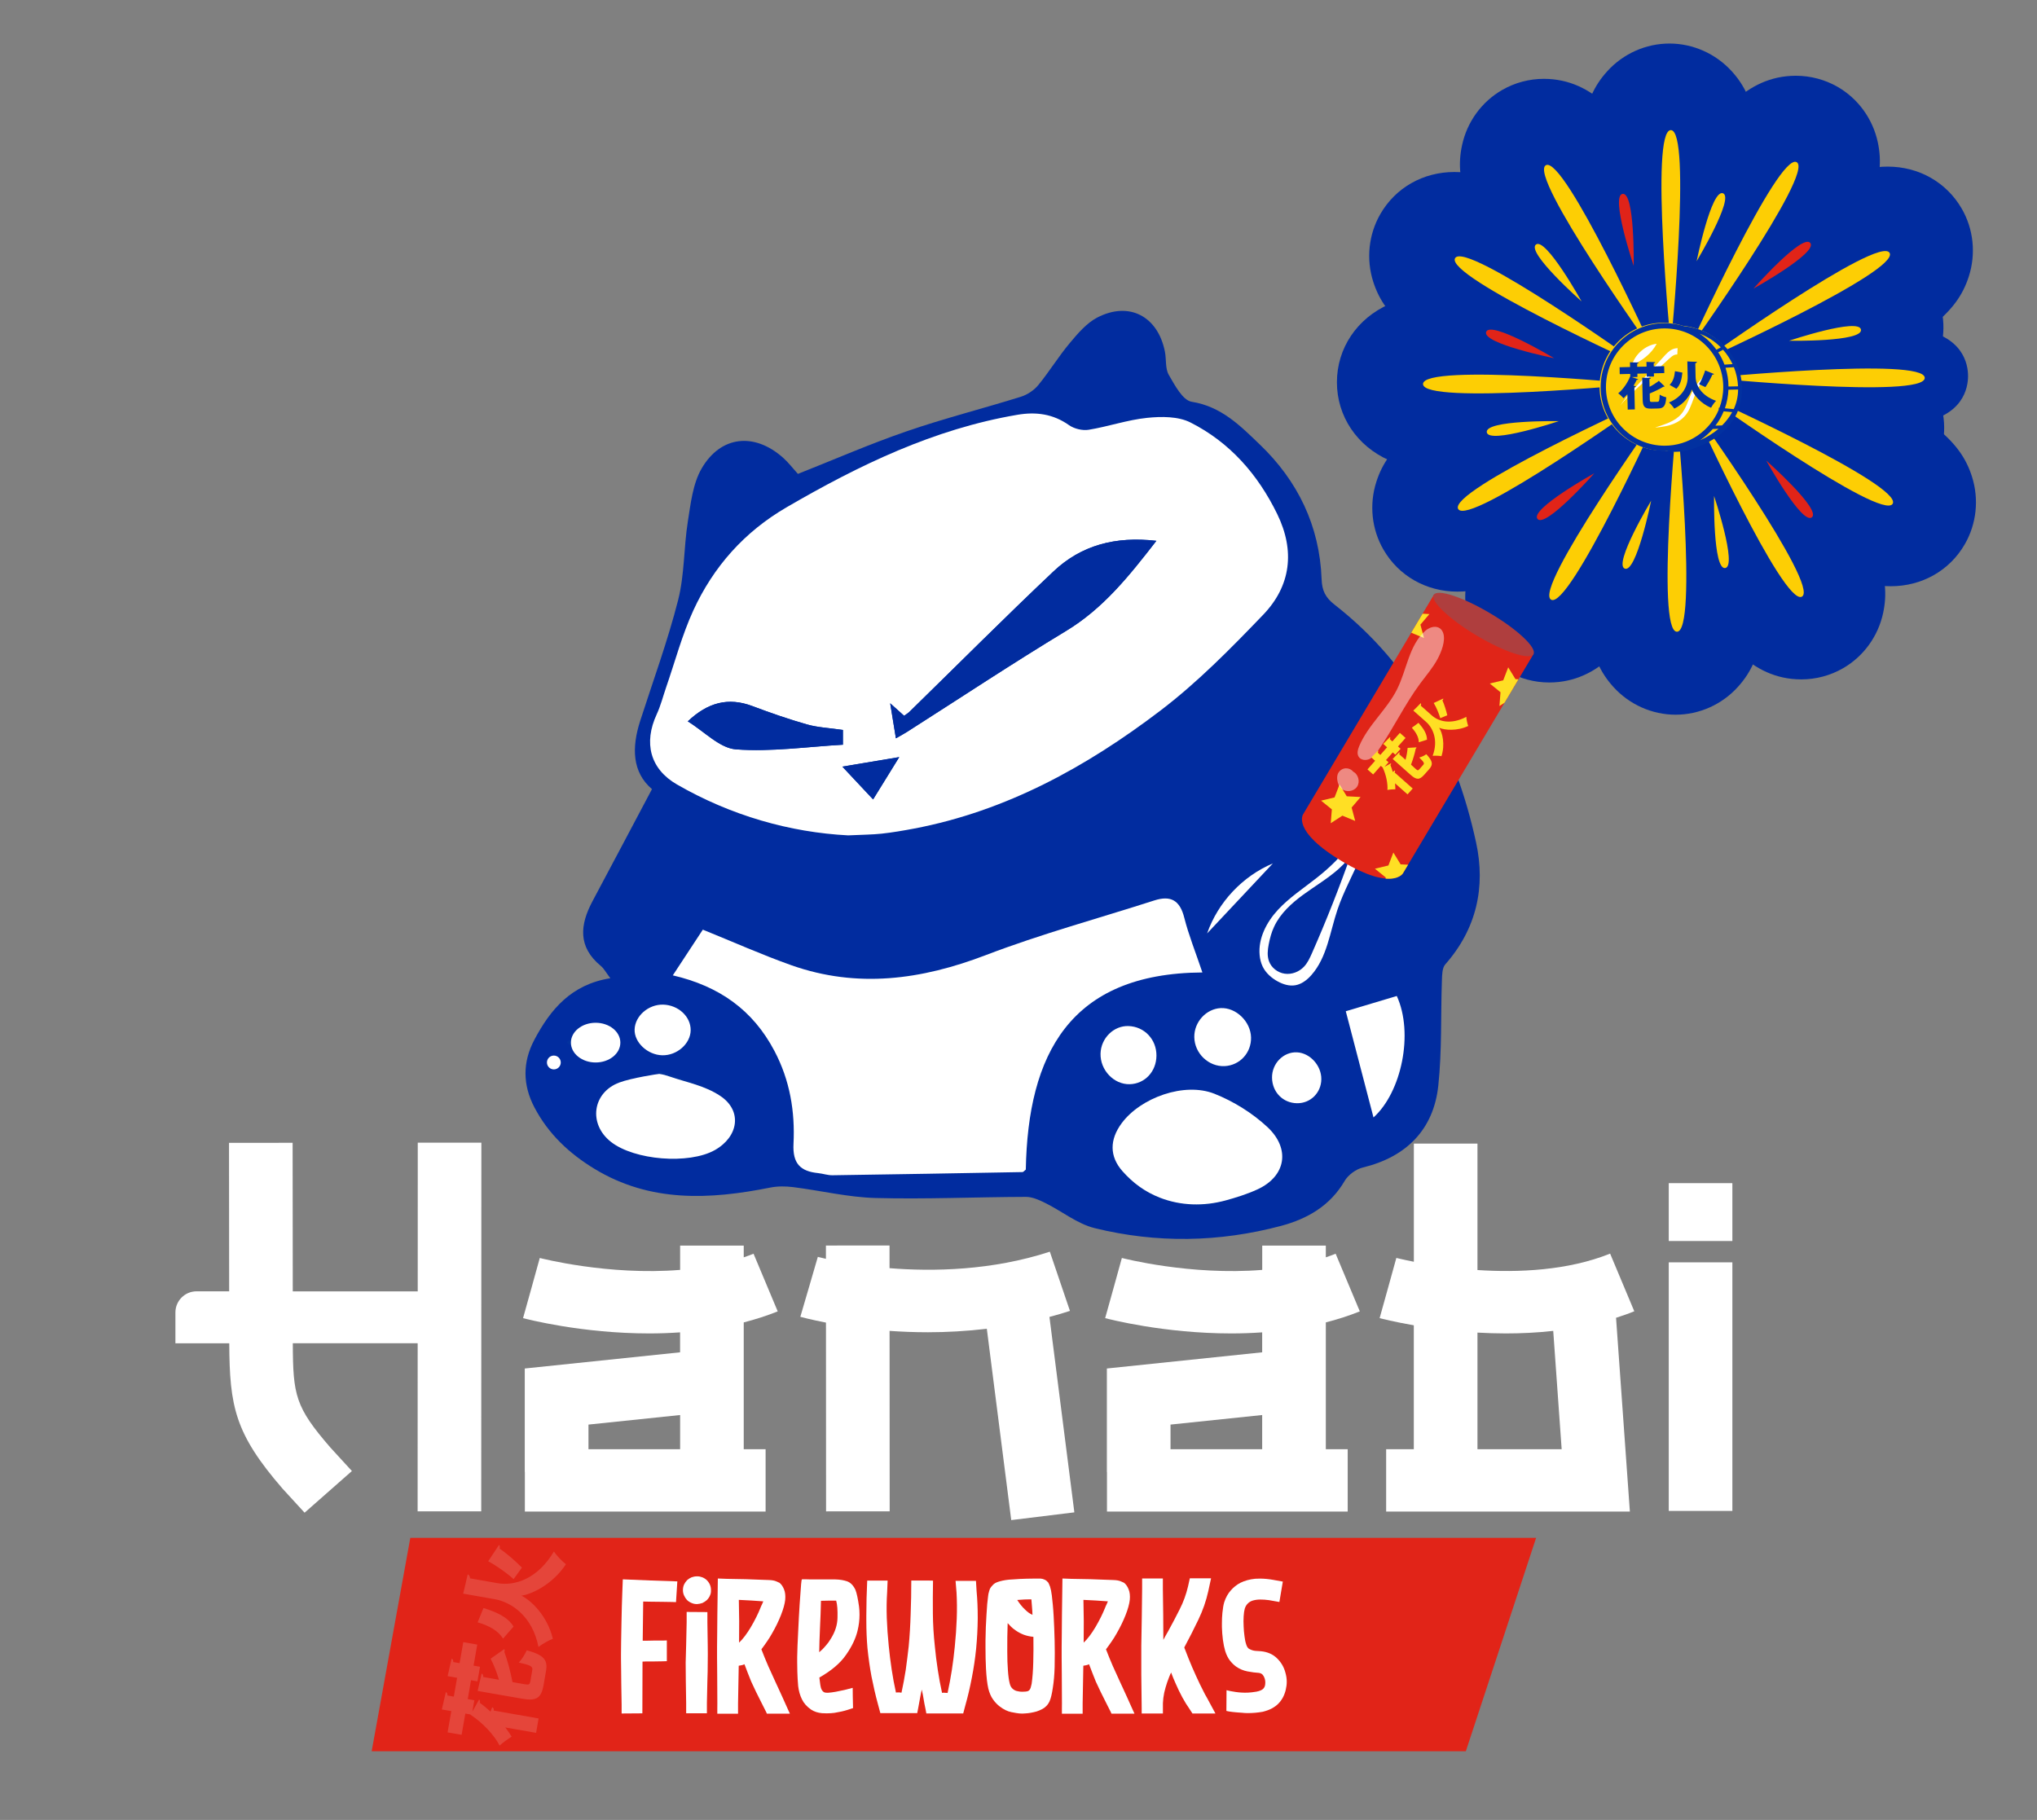
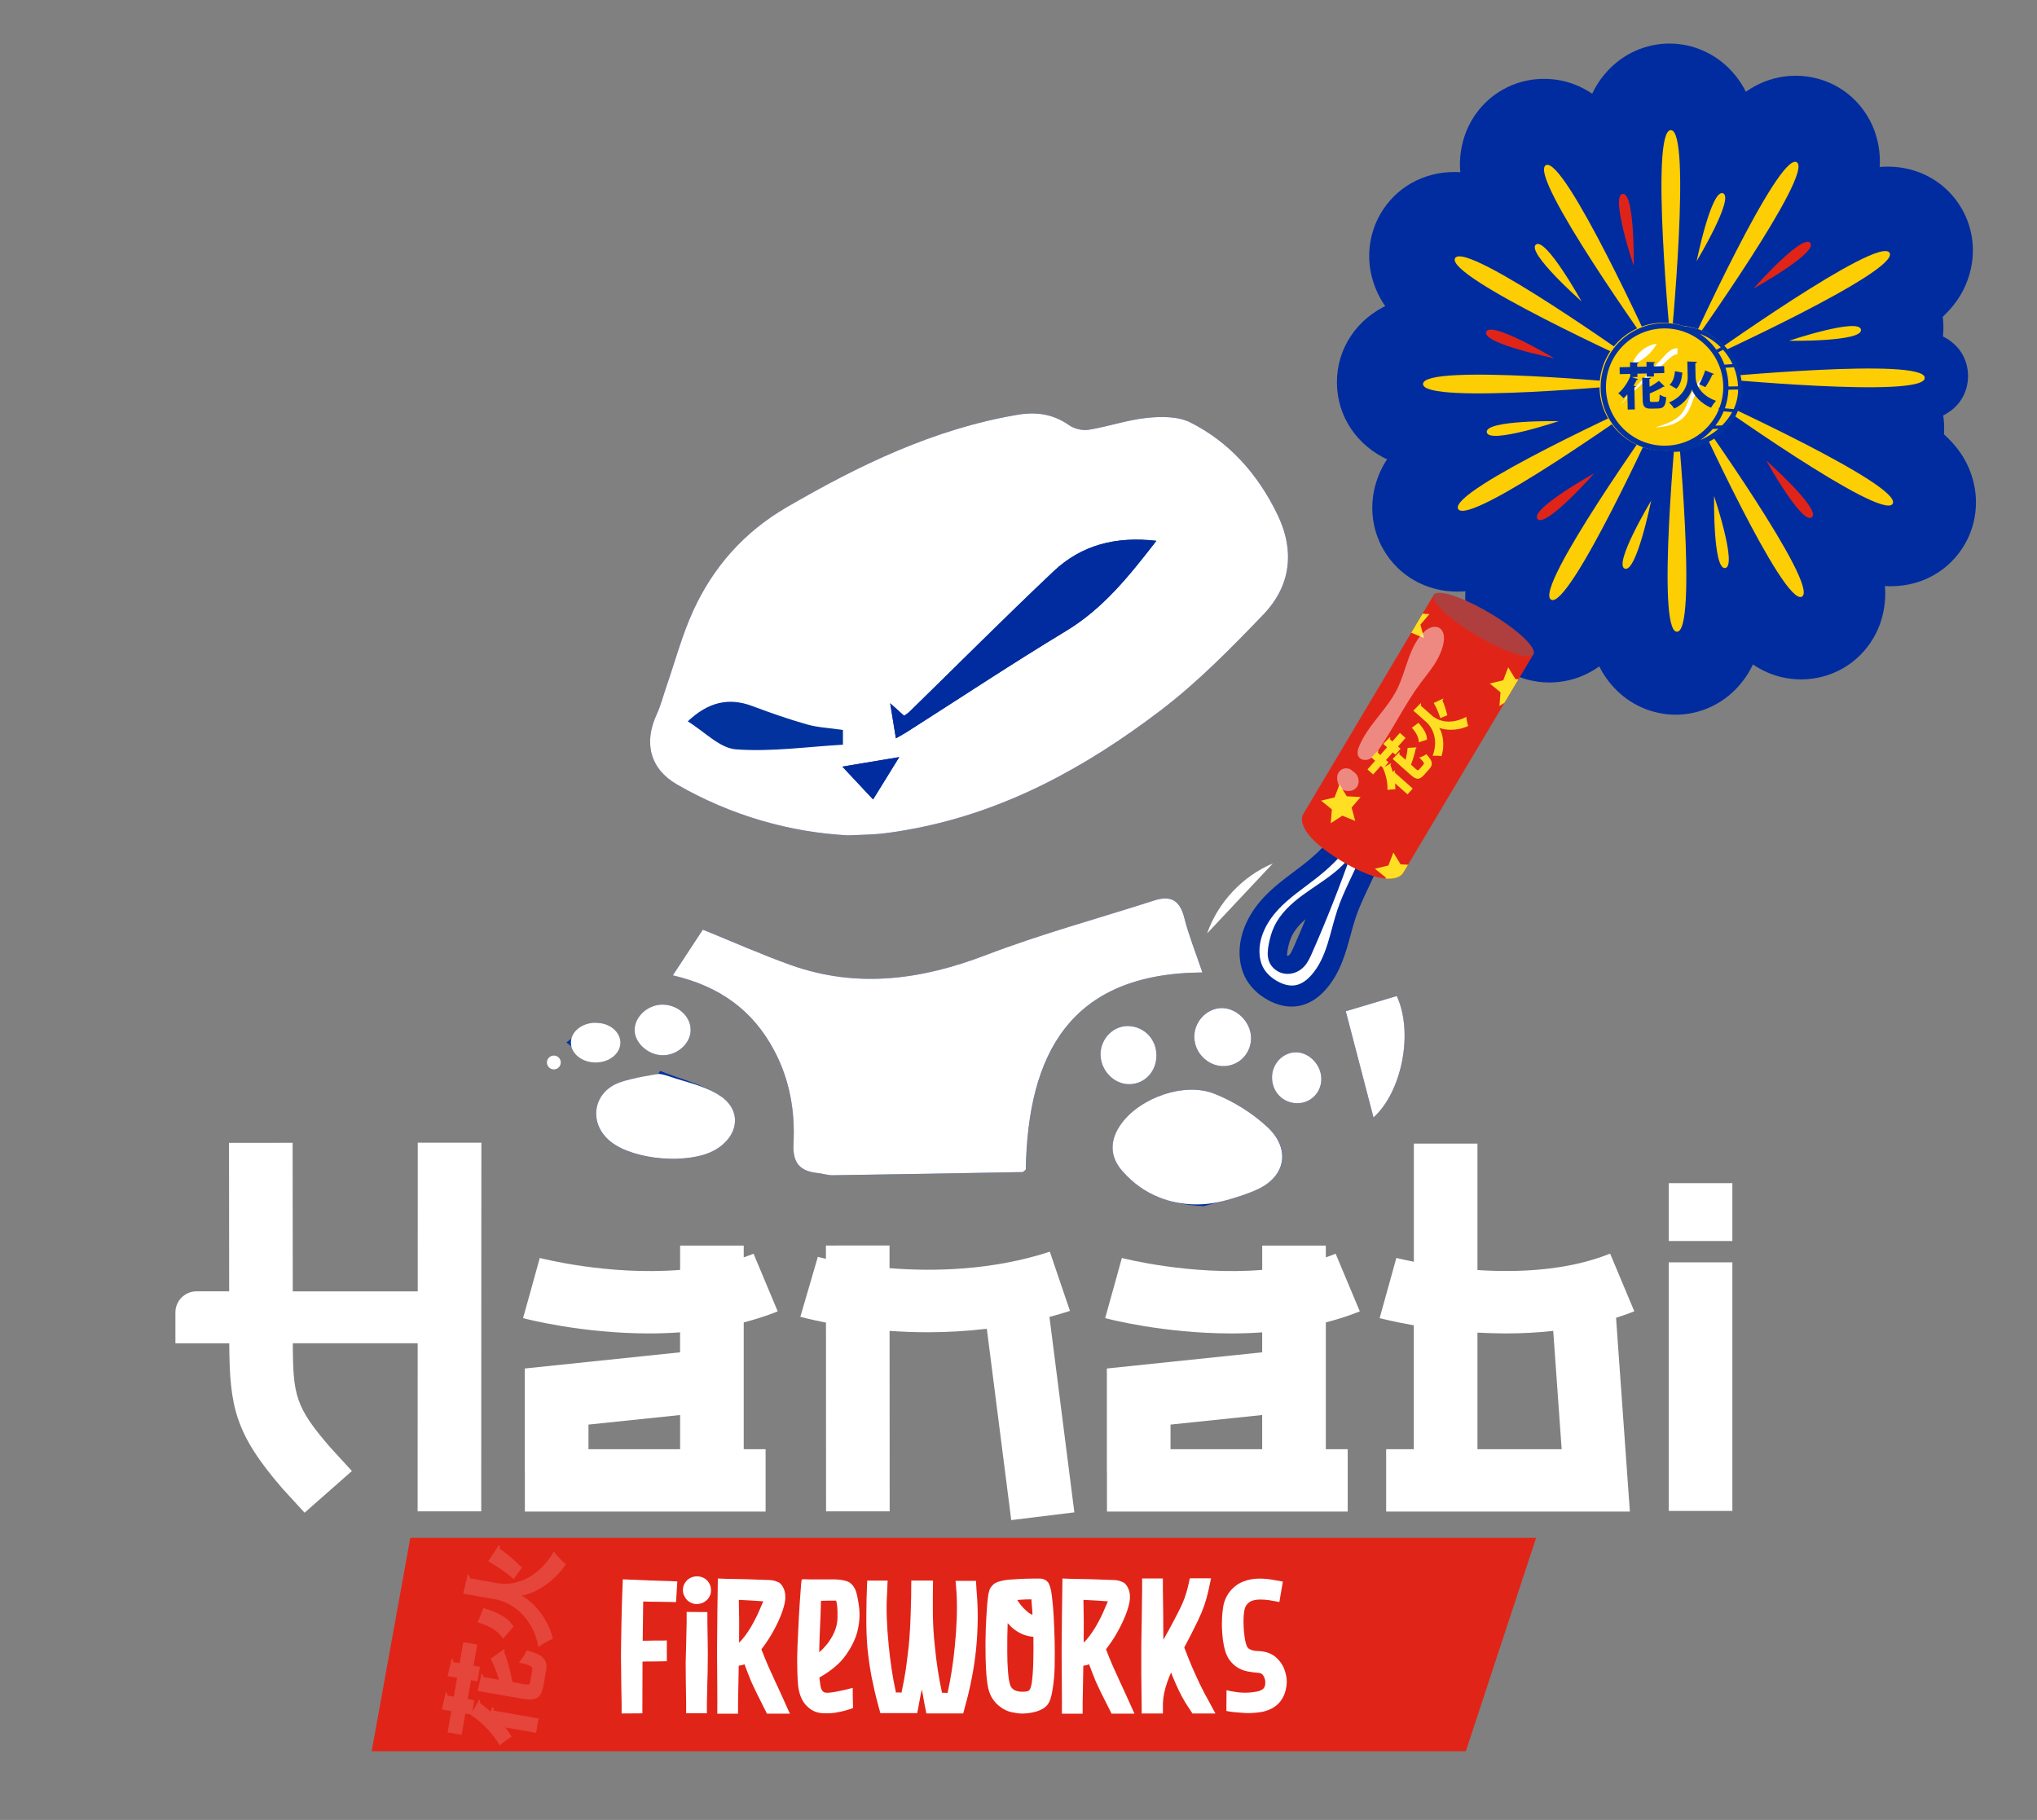
<svg xmlns="http://www.w3.org/2000/svg" version="1.1" id="Camada_1" x="0px" y="0px" viewBox="0 0 415.38 371.17" style="enable-background:new 0 0 415.38 371.17;" xml:space="preserve">
  <rect x="0" y="0" width="415.38" height="371.17" fill="#808080" stroke="none" />
  <style type="text/css">
	.st0{fill:#E0261A;}
	.st1{fill:#58FEDB;}
	.st2{fill:#060612;}
	.st3{fill:#003838;}
	.st4{fill:#012C9F;}
	.st5{opacity:0.25;}
	
		.st6{clip-path:url(#SVGID_00000183955756605981330350000009260674880669789631_);fill:#FFFFFF;stroke:#DFC298;stroke-width:0.75;stroke-miterlimit:10;}
	.st7{clip-path:url(#SVGID_00000183955756605981330350000009260674880669789631_);}
	.st8{fill:#FFFFFF;stroke:#DFC298;stroke-width:0.75;stroke-miterlimit:10;}
	.st9{fill:none;stroke:#DFC298;stroke-linecap:round;stroke-linejoin:round;stroke-miterlimit:10;}
	.st10{clip-path:url(#SVGID_00000183955756605981330350000009260674880669789631_);fill:none;}
	.st11{fill:#DFC298;}
	.st12{fill:#02329E;stroke:#E12418;stroke-width:33;stroke-linecap:square;stroke-linejoin:bevel;stroke-miterlimit:10;}
	.st13{fill:#FFFFFF;}
	.st14{fill:#01319E;}
	.st15{fill:#02329E;}
	.st16{fill:#FDCE04;}
	.st17{fill:#01319E;stroke:#02329E;stroke-width:21;stroke-linecap:square;stroke-linejoin:bevel;stroke-miterlimit:10;}
	.st18{fill:#02319F;}
	.st19{fill:none;stroke:#000000;stroke-width:5;stroke-miterlimit:10;}
	.st20{stroke:#000000;stroke-width:0.75;stroke-miterlimit:10;}
	.st21{fill:none;stroke:#000000;stroke-width:3;stroke-miterlimit:10;}
	.st22{fill:#0231A0;}
	.st23{fill:#E02319;}
	.st24{fill:#E12418;}
	.st25{fill:#02319E;}
	.st26{fill:#02329E;stroke:#E12418;stroke-width:20;stroke-linecap:square;stroke-linejoin:bevel;stroke-miterlimit:10;}
	.st27{fill:#E12318;}
	.st28{fill:#FFE900;}
	.st29{fill:#FCCD07;}
	.st30{opacity:0.4;clip-path:url(#SVGID_00000158747492580251084970000012983901126856807589_);}
	.st31{fill:#EEE1C0;}
	.st32{opacity:0.15;}
	.st33{fill:#FF5310;}
	.st34{fill:#FFDF24;}
	.st35{fill:#47D658;}
	.st36{fill:#002B9C;}
	.st37{fill:#E02518;}
	.st38{fill:#AF3E3E;}
	.st39{opacity:0.46;fill:#FFFFFF;}
	.st40{fill:#FDCD06;}
	.st41{fill:#FECD04;}
	.st42{opacity:0.98;fill:#B2B3B8;}
	.st43{opacity:0.51;}
	.st44{fill:#B2B3B8;}
	.st45{opacity:0.46;}
	.st46{opacity:0.98;}
	
		.st47{clip-path:url(#SVGID_00000044880874484548992360000010576957341026151841_);fill:#FFFFFF;stroke:#DFC298;stroke-width:0.75;stroke-miterlimit:10;}
	.st48{clip-path:url(#SVGID_00000044880874484548992360000010576957341026151841_);}
	.st49{clip-path:url(#SVGID_00000044880874484548992360000010576957341026151841_);fill:none;}
	.st50{opacity:0.4;clip-path:url(#SVGID_00000148662684619232997590000013626005980728772268_);}
	.st51{fill:#FFBD00;}
	.st52{fill:#E0251A;}
	
		.st53{clip-path:url(#SVGID_00000070102289050749675350000004530698474208522644_);fill:#FFFFFF;stroke:#DFC298;stroke-width:0.75;stroke-miterlimit:10;}
	.st54{clip-path:url(#SVGID_00000070102289050749675350000004530698474208522644_);}
	.st55{clip-path:url(#SVGID_00000070102289050749675350000004530698474208522644_);fill:none;}
	.st56{opacity:0.4;clip-path:url(#SVGID_00000013909820684070760170000002554390159868549279_);}
	
		.st57{clip-path:url(#SVGID_00000182519996877845098340000011705818522516059294_);fill:#FFFFFF;stroke:#DFC298;stroke-width:0.75;stroke-miterlimit:10;}
	.st58{clip-path:url(#SVGID_00000182519996877845098340000011705818522516059294_);}
	.st59{clip-path:url(#SVGID_00000182519996877845098340000011705818522516059294_);fill:none;}
	.st60{opacity:0.4;clip-path:url(#SVGID_00000180363180669050057380000015903804294456256944_);}
	.st61{fill:#FCCE06;}
	.st62{fill:#060611;}
	.st63{fill:#FF313B;}
	.st64{opacity:0.4;clip-path:url(#SVGID_00000105398424889923451800000010670096326876399787_);}
	.st65{fill:#B80026;}
	.st66{fill:#D43B00;}
	
		.st67{clip-path:url(#SVGID_00000056418862149659868130000009687579487185051831_);fill:#FFFFFF;stroke:#DFC298;stroke-width:0.75;stroke-miterlimit:10;}
	.st68{clip-path:url(#SVGID_00000056418862149659868130000009687579487185051831_);}
	.st69{clip-path:url(#SVGID_00000056418862149659868130000009687579487185051831_);fill:none;}
	.st70{opacity:0.4;clip-path:url(#SVGID_00000039113440163364079710000010178303838656611233_);}
	.st71{fill:#5111F3;}
	.st72{fill:#FE5825;}
	.st73{fill:#E24100;}
	.st74{fill:#FC8472;}
	.st75{opacity:0.12;}
	
		.st76{clip-path:url(#SVGID_00000035530997247721005070000011516954216097707169_);fill:#FFFFFF;stroke:#DFC298;stroke-width:0.75;stroke-miterlimit:10;}
	.st77{clip-path:url(#SVGID_00000035530997247721005070000011516954216097707169_);}
	.st78{clip-path:url(#SVGID_00000035530997247721005070000011516954216097707169_);fill:none;}
	.st79{opacity:0.4;clip-path:url(#SVGID_00000145056805239792327110000002075484408501794450_);}
	.st80{fill:#FCF1E6;stroke:#DFC298;stroke-width:0.75;stroke-miterlimit:10;}
	.st81{fill:#242348;}
</style>
  <g>
    <g>
      <g>
        <g>
          <path class="st4" d="M324.96,56.04c-5.36-15.99-3.26-19.42-2.01-21.48c1.37-2.25,3.64-3.77,6.22-4.17      c0.44-0.07,0.9-0.1,1.35-0.1c2.39,0,4.65,0.96,6.36,2.69c1.51,1.53,4.32,4.39,4.05,20.59L324.96,56.04z" />
          <path class="st4" d="M330.51,38.48c2.46,0,2.21,14.96,2.21,14.96s-4.88-14.55-2.31-14.95      C330.45,38.49,330.48,38.48,330.51,38.48 M330.51,22.09c-0.87,0-1.74,0.07-2.59,0.2c-4.98,0.77-9.34,3.69-11.97,8.01      c-3.29,5.4-4.23,12.03,1.24,28.34l31.93-4.94c0.27-16.35-2.25-22.25-6.4-26.47C339.45,23.92,335.12,22.09,330.51,22.09      L330.51,22.09z" />
        </g>
        <g>
-           <path class="st4" d="M316.48,66.95c-12.63-11.16-12.54-15.19-12.48-17.6c0.06-2.64,1.26-5.09,3.3-6.72      c1.56-1.25,3.52-1.94,5.53-1.94c3.83,0,7.96,1.23,16.24,16.14L316.48,66.95z" />
          <path class="st4" d="M312.82,48.88c2.45,0,9.08,11.93,9.08,11.93s-11.5-10.17-9.48-11.79      C312.54,48.93,312.68,48.88,312.82,48.88 M312.82,32.49c-3.87,0-7.65,1.33-10.66,3.75c-3.92,3.15-6.24,7.86-6.36,12.92      c-0.15,6.32,2.35,12.53,15.25,23.93l25.18-20.24c-0.2-0.36-2.02-3.62-4.26-7.02C328.9,41.17,323.19,32.49,312.82,32.49      L312.82,32.49z" />
        </g>
        <g>
          <path class="st4" d="M314.59,80.63c-16.52-3.35-18.45-6.89-19.61-9c-1.27-2.31-1.45-5.04-0.51-7.47      c1.36-3.51,4.66-5.69,8.6-5.69c1.36,0,5.51,0,17.35,7.1L314.59,80.63z" />
          <path class="st4" d="M303.08,66.67c3.24,0,13.14,5.93,13.14,5.93s-15.04-3.05-14.1-5.47C302.24,66.81,302.58,66.67,303.08,66.67       M303.08,50.28c-7.29,0-13.67,4.29-16.24,10.92c-1.82,4.69-1.47,9.93,0.95,14.37c3.03,5.55,8.3,9.67,25.17,13.1l11.69-30.12      C310.86,50.28,305.4,50.28,303.08,50.28L303.08,50.28z" />
        </g>
        <g>
          <path class="st4" d="M304.07,96.91c-6.04,0-9.34-3.86-9.93-7.69c-0.39-2.55,0.35-5.15,2.05-7.13c2.52-2.94,6.58-4.64,19.89-4.64      c0.78,0,1.25,0.01,1.25,0.01l2.47,15.96C317.35,94.25,309.01,96.91,304.07,96.91L304.07,96.91z" />
          <path class="st4" d="M316.08,85.65c0.69,0,1.11,0.01,1.11,0.01s-9.12,3.06-13.12,3.06c-1.05,0-1.75-0.21-1.83-0.75      C301.9,85.83,312.56,85.65,316.08,85.65 M316.08,69.26c-12.47,0-20.73,1.23-26.11,7.5c-3.26,3.8-4.69,8.8-3.93,13.71      c1.09,7.05,7.2,14.63,18.03,14.63c5.8,0,13.97-2.45,18.33-3.91l-4.94-31.93C317.46,69.27,316.94,69.26,316.08,69.26      L316.08,69.26z" />
        </g>
        <g>
          <path class="st4" d="M313.31,114.39c-2.72,0-5.25-1.2-6.94-3.3c-1.63-2.03-2.28-4.68-1.77-7.27c0.46-2.36,1.24-6.31,15.97-14.5      l10.12,12.59c-10.96,12.4-14.96,12.48-17.33,12.48C313.34,114.39,313.33,114.39,313.31,114.39z" />
          <path class="st4" d="M324.56,96.48L324.56,96.48 M324.56,96.48c0,0-8.59,9.72-11.24,9.72c-0.23,0-0.42-0.08-0.55-0.24      C311.14,103.94,324.56,96.48,324.56,96.48 M324.56,80.09L324.56,80.09l0,11.97l-7.96-9.9c-15.05,8.36-18.82,13.88-20.03,20.09      c-0.97,4.97,0.28,10.06,3.43,13.98c3.25,4.04,8.1,6.36,13.32,6.36c6.2,0,12.29-2.55,23.52-15.25l-12.28-15.27L324.56,80.09      L324.56,80.09z M324.56,112.87L324.56,112.87L324.56,112.87L324.56,112.87z" />
        </g>
        <g>
          <path class="st4" d="M331.09,124.51c-1.09,0-2.16-0.2-3.18-0.6c-2.43-0.94-4.32-2.92-5.17-5.41c-0.78-2.28-2.09-6.08,6.58-20.54      l15.06,5.84C341.72,116.92,338.69,124.51,331.09,124.51C331.1,124.51,331.1,124.51,331.09,124.51z" />
          <path class="st4" d="M336.35,102.17L336.35,102.17 M336.35,102.17c0,0-2.87,14.15-5.25,14.15c-0.07,0-0.15-0.01-0.22-0.04      C328.46,115.33,336.35,102.17,336.35,102.17 M336.35,85.78L336.35,85.78l0,13.42l-14.06-5.45c-8.85,14.76-9.36,21.43-7.31,27.41      c1.64,4.79,5.27,8.57,9.96,10.39c1.97,0.76,4.04,1.15,6.15,1.15c3.42,0,11.89-1.15,16.74-11.81c0.88-1.93,1.71-4.27,2.53-7.13      c1.16-4.04,1.96-7.91,2.04-8.34l-16.06-6.23L336.35,85.78L336.35,85.78z M336.35,118.56L336.35,118.56L336.35,118.56      L336.35,118.56z" />
        </g>
        <g>
          <path class="st4" d="M351.62,124.35c-2.39,0-4.65-0.96-6.36-2.69c-1.51-1.53-4.32-4.39-4.05-20.59l15.96-2.47      c5.36,15.99,3.26,19.42,2.01,21.48c-1.37,2.25-3.64,3.77-6.22,4.17C352.52,124.32,352.07,124.35,351.62,124.35      C351.62,124.35,351.62,124.35,351.62,124.35z" />
          <path class="st4" d="M349.41,101.2c0,0,4.88,14.55,2.31,14.95c-0.03,0.01-0.06,0.01-0.1,0.01      C349.16,116.16,349.41,101.2,349.41,101.2 M364.94,95.99l-31.93,4.94c-0.27,16.35,2.25,22.25,6.4,26.47      c3.26,3.32,7.59,5.14,12.2,5.14c0.87,0,1.74-0.07,2.59-0.2c4.98-0.77,9.34-3.69,11.97-8.01      C369.47,118.94,370.41,112.31,364.94,95.99L364.94,95.99z" />
        </g>
        <g>
          <path class="st4" d="M369.31,113.95c-3.83,0-7.96-1.23-16.24-16.14l12.59-10.12c12.63,11.17,12.54,15.19,12.48,17.6      c-0.06,2.64-1.26,5.09-3.3,6.72C373.28,113.26,371.31,113.95,369.31,113.95C369.31,113.95,369.31,113.95,369.31,113.95z" />
          <path class="st4" d="M360.23,93.83c0,0,11.5,10.17,9.48,11.79c-0.12,0.09-0.25,0.14-0.4,0.14      C366.85,105.76,360.23,93.83,360.23,93.83 M371.08,81.55l-25.18,20.24c0.2,0.36,2.02,3.62,4.26,7.02      c3.07,4.66,8.78,13.34,19.15,13.34c3.87,0,7.65-1.33,10.66-3.75c3.92-3.15,6.24-7.86,6.36-12.92      C386.48,99.16,383.98,92.95,371.08,81.55L371.08,81.55z" />
        </g>
        <g>
          <path class="st4" d="M379.05,96.16c-1.36,0-5.51,0-17.35-7.1l5.84-15.06c16.52,3.35,18.45,6.89,19.61,9      c1.27,2.32,1.45,5.04,0.51,7.47C386.29,93.99,383,96.16,379.05,96.16C379.06,96.16,379.06,96.16,379.05,96.16z" />
          <path class="st4" d="M365.92,82.04c0,0,15.04,3.05,14.1,5.47c-0.12,0.32-0.47,0.46-0.96,0.46      C375.81,87.97,365.92,82.04,365.92,82.04 M369.18,65.98l-11.69,30.12c13.79,8.27,19.24,8.27,21.57,8.27      c7.29,0,13.67-4.29,16.24-10.92c1.82-4.69,1.47-9.93-0.95-14.37C391.31,73.53,386.04,69.4,369.18,65.98L369.18,65.98z" />
        </g>
        <g>
          <path class="st4" d="M366.05,77.18c-0.78,0-1.24-0.01-1.24-0.01l-2.47-15.96c2.44-0.82,10.78-3.48,15.72-3.48      c6.04,0,9.34,3.86,9.93,7.69c0.39,2.55-0.35,5.15-2.05,7.13C383.43,75.48,379.36,77.18,366.05,77.18      C366.05,77.18,366.05,77.18,366.05,77.18z" />
          <path class="st4" d="M378.07,65.92c1.05,0,1.75,0.21,1.83,0.75c0.33,2.14-10.32,2.32-13.84,2.32c-0.69,0-1.11-0.01-1.11-0.01      S374.07,65.92,378.07,65.92 M378.07,49.53c-5.8,0-13.97,2.45-18.33,3.91l4.94,31.93c0,0,0.52,0.01,1.38,0.01      c12.47,0,20.73-1.23,26.11-7.5c3.26-3.8,4.69-8.8,3.93-13.71C395,57.12,388.9,49.53,378.07,49.53L378.07,49.53z" />
        </g>
        <g>
          <path class="st4" d="M351.44,52.73c11.03-12.48,15.01-12.48,17.38-12.48c2.72,0,5.25,1.2,6.94,3.3      c1.63,2.03,2.28,4.68,1.77,7.27c-0.46,2.36-1.24,6.31-15.97,14.5L351.44,52.73z" />
          <path class="st4" d="M368.82,48.44c0.23,0,0.42,0.08,0.55,0.24c1.63,2.02-11.79,9.48-11.79,9.48S366.16,48.44,368.82,48.44       M368.82,32.05c-6.2,0-12.29,2.55-23.52,15.25l20.24,25.18c15.05-8.36,18.82-13.88,20.03-20.09c0.97-4.97-0.28-10.06-3.43-13.98      C378.89,34.37,374.03,32.05,368.82,32.05L368.82,32.05z" />
        </g>
        <g>
          <path class="st4" d="M337.75,50.84c2.66-13.12,5.69-20.71,13.28-20.71c1.09,0,2.17,0.2,3.19,0.6c2.43,0.94,4.32,2.92,5.17,5.41      c0.78,2.28,2.09,6.08-6.58,20.54L337.75,50.84z" />
          <path class="st4" d="M351.03,38.32c0.07,0,0.15,0.01,0.22,0.04c2.42,0.94-5.47,14.1-5.47,14.1S348.65,38.32,351.03,38.32       M351.03,21.94c-3.42,0-11.89,1.15-16.74,11.81c-0.88,1.93-1.71,4.27-2.53,7.13c-1.16,4.04-1.96,7.91-2.04,8.34l30.12,11.69      c8.85-14.76,9.36-21.43,7.31-27.41c-1.64-4.79-5.27-8.57-9.96-10.39C355.22,22.32,353.15,21.94,351.03,21.94L351.03,21.94z" />
        </g>
        <g>
          <path class="st4" d="M332.28,70.75c-4.33-44.25-0.66-48.29,1.53-50.71c1.71-1.89,4.13-2.97,6.62-2.97s4.91,1.08,6.62,2.97      c2.19,2.42,5.86,6.46,1.53,50.71H332.28z" />
          <path class="st4" d="M340.43,25.26c4.37,0,0,44.69,0,44.69S336.06,25.26,340.43,25.26 M340.43,8.88      c-4.81,0-9.43,2.06-12.69,5.66c-5.28,5.82-6.41,13.46-5.23,35.5c0.58,10.87,1.57,21.08,1.62,21.51h32.62      c0.04-0.43,1.04-10.64,1.62-21.51c1.17-22.05,0.05-29.68-5.23-35.5C349.86,10.94,345.24,8.88,340.43,8.88L340.43,8.88z" />
        </g>
        <g>
          <path class="st4" d="M330.17,76.02c-25.87-36.15-24.72-41.49-24.03-44.68c0.54-2.49,2.09-4.63,4.25-5.88      c1.34-0.77,2.87-1.18,4.42-1.18c5.74,0,9.62,3.6,19.96,23.86c4.98,9.75,9.33,19.33,9.52,19.73L330.17,76.02z" />
          <path class="st4" d="M314.81,32.47c4.42,0,22.02,38.79,22.02,38.79s-26.13-36.51-22.34-38.7      C314.59,32.5,314.7,32.47,314.81,32.47 M314.82,16.08h-0.01c-2.99,0-5.93,0.79-8.51,2.28c-4.16,2.4-7.14,6.5-8.16,11.25      c-1.66,7.68,1.18,14.86,13.22,33.36c5.94,9.12,11.9,17.47,12.16,17.82l28.25-16.31c-0.19-0.41-4.62-10.16-9.68-20.07      c-3.09-6.05-5.8-10.95-8.06-14.56C331.01,25.04,325.42,16.08,314.82,16.08L314.82,16.08z" />
        </g>
        <g>
          <path class="st4" d="M330.98,81.65c-40.48-18.37-42.15-23.57-43.15-26.68c-0.78-2.43-0.51-5.06,0.74-7.22      c1.62-2.8,4.6-4.47,7.99-4.47c3.15,0,7.73,0.98,25.66,12.69c8.74,5.71,16.59,11.32,16.92,11.56L330.98,81.65z" />
          <path class="st4" d="M296.56,51.46c6.06,0,37.81,22.72,37.81,22.72s-40.89-18.56-38.7-22.34      C295.81,51.58,296.12,51.46,296.56,51.46 M296.56,35.08L296.56,35.08c-6.35,0-11.99,3.2-15.08,8.57      c-2.4,4.16-2.93,9.2-1.45,13.82c2.4,7.49,8.45,12.28,28.13,22.28c9.7,4.93,19.05,9.18,19.44,9.36l16.31-28.25      c-0.34-0.24-8.32-5.95-17.2-11.75C308.55,37.25,302.31,35.08,296.56,35.08L296.56,35.08z" />
        </g>
        <g>
          <path class="st4" d="M300.59,88.09c-4.02,0-7.12-0.17-9.47-0.51c-9.31-1.37-10.31-7.19-10.31-9.63c0-2.44,1-8.26,10.31-9.63      c2.35-0.34,5.44-0.51,9.47-0.51c13.49,0,33.07,1.9,33.9,1.98v16.31C333.67,86.19,314.08,88.09,300.59,88.09z" />
          <path class="st4" d="M300.59,76.01c13.24,0,33.1,1.94,33.1,1.94s-19.86,1.94-33.1,1.94c-6.62,0-11.59-0.49-11.59-1.94      C289.01,76.5,293.97,76.01,300.59,76.01 M300.6,59.62L300.6,59.62c-4.43,0-7.91,0.2-10.66,0.6c-2.56,0.38-4.73,0.97-6.66,1.82      c-6.58,2.9-10.66,9-10.66,15.92c0,6.92,4.08,13.02,10.66,15.92c1.92,0.85,4.1,1.44,6.66,1.82c2.75,0.4,6.23,0.6,10.66,0.6      c13.88,0,33.86-1.94,34.7-2.02l0-32.62C334.45,61.56,314.48,59.62,300.6,59.62L300.6,59.62z" />
        </g>
        <g>
          <path class="st4" d="M297.19,112.47c-3.38,0-6.37-1.67-7.99-4.47c-1.25-2.17-1.52-4.8-0.74-7.22c1-3.11,2.67-8.31,43.15-26.68      l8.16,14.12c-0.33,0.24-8.18,5.85-16.92,11.56C304.92,111.49,300.34,112.47,297.19,112.47z" />
          <path class="st4" d="M335,81.55c0,0-31.74,22.72-37.81,22.72c-0.44,0-0.74-0.12-0.89-0.38C294.11,100.11,335,81.55,335,81.55       M328.23,66.63c-0.39,0.18-9.74,4.42-19.44,9.36c-19.68,10.01-25.73,14.79-28.13,22.28c-1.48,4.62-0.96,9.66,1.45,13.82      c3.1,5.37,8.74,8.57,15.09,8.57c5.75,0,11.99-2.17,30.14-14.03c8.88-5.8,16.87-11.51,17.2-11.75L328.23,66.63L328.23,66.63z       M335,97.94L335,97.94L335,97.94L335,97.94z" />
        </g>
        <g>
          <path class="st4" d="M315.91,131c-1.55,0-3.08-0.41-4.42-1.18c-2.16-1.25-3.71-3.39-4.25-5.88c-0.69-3.19-1.85-8.53,24.03-44.68      l14.12,8.15c-0.18,0.4-4.54,9.98-9.52,19.73C325.53,127.39,321.65,131,315.91,131z" />
          <path class="st4" d="M337.93,84.02c0,0-17.6,38.79-22.02,38.79c-0.12,0-0.23-0.03-0.33-0.08      C311.8,120.53,337.93,84.02,337.93,84.02 M324.6,74.48c-0.25,0.35-6.22,8.7-12.16,17.82c-12.04,18.5-14.88,25.68-13.22,33.36      c1.03,4.75,4,8.85,8.16,11.25c2.58,1.49,5.53,2.28,8.52,2.28c10.6,0,16.2-8.96,19.2-13.77c2.26-3.61,4.97-8.51,8.06-14.56      c5.07-9.92,9.5-19.66,9.68-20.07L324.6,74.48L324.6,74.48z M337.93,100.41L337.93,100.41L337.93,100.41L337.93,100.41z" />
        </g>
        <g>
          <path class="st4" d="M341.7,137.57c-2.5,0-4.91-1.08-6.62-2.97c-2.19-2.42-5.86-6.46-1.53-50.71h16.31      c4.33,44.25,0.66,48.29-1.53,50.71C346.61,136.49,344.2,137.57,341.7,137.57z" />
          <path class="st4" d="M341.7,84.69c0,0,4.37,44.69,0,44.69C337.32,129.38,341.7,84.69,341.7,84.69 M358.01,83.09h-32.62      c-0.04,0.43-1.04,10.64-1.62,21.51c-1.17,22.05-0.05,29.68,5.23,35.5c3.26,3.6,7.89,5.66,12.69,5.66      c4.81,0,9.43-2.06,12.69-5.66c5.28-5.82,6.41-13.46,5.23-35.5C359.05,93.74,358.05,83.52,358.01,83.09L358.01,83.09z" />
        </g>
        <g>
          <path class="st4" d="M367.32,130.36c-5.74,0-9.62-3.6-19.96-23.86c-4.98-9.75-9.33-19.33-9.52-19.73l14.12-8.16      c25.87,36.15,24.72,41.49,24.03,44.68c-0.54,2.49-2.09,4.63-4.25,5.88C370.4,129.96,368.87,130.36,367.32,130.36z" />
          <path class="st4" d="M345.3,83.38c0,0,26.13,36.51,22.34,38.7c-0.1,0.06-0.21,0.08-0.33,0.08      C362.9,122.17,345.3,83.38,345.3,83.38 M358.63,73.85l-28.25,16.31c0.19,0.41,4.62,10.16,9.68,20.07      c3.09,6.05,5.8,10.95,8.06,14.56c3,4.81,8.6,13.77,19.2,13.77c2.99,0,5.94-0.79,8.52-2.28c4.16-2.4,7.14-6.5,8.16-11.25      c1.66-7.68-1.18-14.86-13.22-33.36C364.85,82.55,358.88,74.2,358.63,73.85L358.63,73.85z" />
        </g>
        <g>
          <path class="st4" d="M385.57,111.37c-3.15,0-7.73-0.98-25.66-12.69c-8.74-5.71-16.59-11.32-16.92-11.56l8.15-14.13      c40.49,18.37,42.15,23.57,43.15,26.68c0.78,2.43,0.51,5.06-0.74,7.22C391.94,109.7,388.96,111.37,385.57,111.37z" />
          <path class="st4" d="M347.76,80.46c0,0,40.89,18.56,38.7,22.34c-0.15,0.26-0.45,0.38-0.89,0.38      C379.51,103.18,347.76,80.46,347.76,80.46 M354.54,65.53l-16.31,28.25c0.34,0.24,8.32,5.95,17.21,11.75      c18.15,11.86,24.39,14.03,30.14,14.03c6.35,0,11.99-3.2,15.08-8.57c2.4-4.16,2.93-9.2,1.45-13.82      c-2.4-7.49-8.45-12.28-28.13-22.28C364.27,69.96,354.93,65.71,354.54,65.53L354.54,65.53z" />
        </g>
        <g>
          <path class="st4" d="M381.54,86.83c-13.49,0-33.07-1.9-33.9-1.98V68.53c0.83-0.08,20.41-1.98,33.9-1.98      c4.02,0,7.12,0.17,9.47,0.51c9.31,1.37,10.31,7.19,10.31,9.63c0,2.44-1,8.26-10.31,9.63C388.65,86.66,385.56,86.83,381.54,86.83      z" />
          <path class="st4" d="M381.54,74.74c6.62,0,11.59,0.49,11.59,1.94c0,1.46-4.97,1.94-11.59,1.94c-13.24,0-33.1-1.94-33.1-1.94      S368.3,74.74,381.54,74.74" />
        </g>
        <g>
          <path class="st4" d="M342.36,66.42c0.33-0.24,8.18-5.85,16.92-11.56c17.93-11.71,22.51-12.69,25.66-12.69      c3.38,0,6.37,1.67,7.99,4.47c1.25,2.16,1.52,4.8,0.74,7.22c-1,3.11-2.67,8.31-43.15,26.68L342.36,66.42z" />
          <path class="st4" d="M384.94,50.37c0.44,0,0.74,0.12,0.89,0.38c2.19,3.79-38.7,22.34-38.7,22.34S378.87,50.37,384.94,50.37       M384.94,33.98L384.94,33.98c-5.76,0-11.99,2.17-30.14,14.03c-8.88,5.8-16.87,11.51-17.2,11.75l16.31,28.25      c0.39-0.18,9.74-4.42,19.44-9.36c19.68-10.01,25.73-14.79,28.13-22.28c1.48-4.62,0.96-9.66-1.45-13.82      C396.93,37.18,391.29,33.98,384.94,33.98L384.94,33.98z" />
        </g>
        <g>
          <path class="st4" d="M336.74,67.24c0.18-0.4,4.54-9.98,9.52-19.73c10.35-20.25,14.22-23.86,19.96-23.86      c1.55,0,3.08,0.41,4.42,1.18c2.16,1.25,3.71,3.39,4.25,5.88c0.69,3.19,1.85,8.53-24.03,44.68L336.74,67.24z" />
          <path class="st4" d="M366.22,31.84c0.12,0,0.23,0.03,0.33,0.08c3.79,2.19-22.34,38.7-22.34,38.7S361.8,31.84,366.22,31.84       M366.22,15.45L366.22,15.45c-10.61,0-16.2,8.96-19.2,13.77c-2.26,3.61-4.97,8.51-8.06,14.56c-5.07,9.92-9.5,19.66-9.68,20.07      l28.25,16.31c0.25-0.35,6.22-8.7,12.16-17.82c12.04-18.5,14.88-25.68,13.22-33.36c-1.03-4.75-4-8.85-8.16-11.25      C372.16,16.24,369.21,15.45,366.22,15.45L366.22,15.45z" />
        </g>
      </g>
    </g>
    <g>
      <path class="st36" d="M263.41,203.29c-1.24,0-2.53-0.36-3.84-1.07c-1.8-0.98-3.16-2.33-3.93-3.93c-0.44-0.91-0.72-1.93-0.82-3.06    c-0.33-3.6,1.17-7.41,4.23-10.73c1.82-1.98,3.94-3.57,6-5.11c0.7-0.53,1.41-1.06,2.1-1.6c2.96-2.33,5.05-4.47,6.57-6.75    c0.38-0.57,1.17-1.75,2.51-1.75c0.53,0,1.03,0.19,1.42,0.54c1.12,0.13,2.03,1.03,2.27,2.27c0.27,1.38-0.24,2.64-0.52,3.32    c-0.64,1.57-1.37,3.11-2.07,4.6c-1.03,2.18-2,4.24-2.73,6.4c-0.4,1.18-0.72,2.39-1.07,3.67c-0.99,3.64-2.01,7.41-4.68,10.41    c-1.35,1.52-2.84,2.42-4.43,2.69C264.08,203.27,263.74,203.29,263.41,203.29L263.41,203.29z M270.66,181.77    c-0.46,0.32-0.92,0.63-1.37,0.94c-0.81,0.55-1.62,1.1-2.41,1.68c-1.7,1.24-4.11,3.19-5.3,5.73c-0.41,0.88-0.72,1.91-0.96,3.17    c-0.15,0.8-0.27,1.7-0.03,2.37c0.23,0.64,0.9,1.16,1.62,1.26c0.1,0.01,0.2,0.02,0.3,0.02c0.67,0,1.39-0.32,1.88-0.82    c0.55-0.57,0.95-1.48,1.3-2.28C267.42,189.87,269.09,185.84,270.66,181.77z" />
      <path class="st36" d="M276.22,171.31c0.27,0,0.24,0.66,0.07,1.36c-0.33,0.49-0.55,1.08-0.75,1.64c-0.04,0.11-0.07,0.21-0.11,0.32    c-0.68,1.1-1.59,2.06-2.54,2.91c-2.21,1.97-4.79,3.48-7.19,5.23s-4.67,3.81-5.93,6.5c-0.54,1.16-0.88,2.4-1.12,3.65    c-0.21,1.13-0.34,2.33,0.05,3.41c0.49,1.35,1.79,2.35,3.21,2.56c0.19,0.03,0.39,0.04,0.58,0.04c1.24,0,2.47-0.54,3.33-1.44    c0.77-0.8,1.23-1.84,1.68-2.85c2.89-6.56,5.53-13.24,7.92-20c0.2-0.32,0.38-0.64,0.53-0.98c0.13-0.28,0.25-0.64,0.33-0.98    c0.2-0.28,0.43-0.53,0.73-0.72c0.09-0.06,0.18-0.11,0.29-0.12c0.02,0,0.03,0,0.05,0c0.31,0,0.53,0.35,0.6,0.67    c0.14,0.74-0.13,1.48-0.41,2.18c-1.53,3.75-3.56,7.29-4.85,11.12c-1.55,4.59-2.12,9.77-5.35,13.39c-0.87,0.98-1.97,1.83-3.26,2.05    c-0.22,0.04-0.45,0.05-0.67,0.05c-1,0-2-0.35-2.88-0.83c-1.29-0.7-2.45-1.72-3.09-3.04c-0.36-0.74-0.55-1.55-0.62-2.36    c-0.31-3.39,1.4-6.69,3.71-9.19c2.3-2.5,5.18-4.39,7.86-6.49c2.63-2.07,5.12-4.41,6.99-7.2    C275.78,171.55,276.05,171.31,276.22,171.31 M276.22,167.31c-2.41,0-3.69,1.91-4.17,2.63c-1.4,2.09-3.36,4.09-6.15,6.29    c-0.68,0.53-1.37,1.05-2.06,1.57c-2.12,1.59-4.32,3.24-6.27,5.36c-3.44,3.74-5.13,8.09-4.75,12.26c0.12,1.37,0.46,2.63,1.01,3.75    c0.96,1.97,2.61,3.63,4.77,4.81c1.61,0.87,3.22,1.31,4.79,1.31c0.45,0,0.9-0.04,1.33-0.11c2.05-0.34,3.93-1.46,5.59-3.33    c2.99-3.35,4.12-7.53,5.12-11.22c0.34-1.25,0.66-2.44,1.04-3.56c0.69-2.05,1.64-4.06,2.65-6.19c0.72-1.51,1.46-3.08,2.12-4.7    c0.33-0.81,1.02-2.49,0.63-4.46c-0.37-1.9-1.7-3.32-3.4-3.76C277.81,167.55,277.03,167.31,276.22,167.31L276.22,167.31z     M262.45,194.92c-0.02-0.13-0.02-0.47,0.13-1.26c0.2-1.09,0.47-1.97,0.81-2.69c0.55-1.17,1.47-2.31,2.85-3.52    c-0.78,1.87-1.57,3.73-2.38,5.58c-0.27,0.62-0.61,1.39-0.91,1.7c-0.12,0.13-0.32,0.21-0.43,0.21    C262.48,194.93,262.47,194.93,262.45,194.92L262.45,194.92z" />
    </g>
    <g>
      <g>
        <g>
          <path class="st23" d="M333.14,54.23c0,0,0.25-15.08-2.27-14.69C328.35,39.93,333.14,54.23,333.14,54.23z" />
        </g>
        <path class="st16" d="M322.51,61.47c0,0-7.33-13.18-9.31-11.59C311.21,51.48,322.51,61.47,322.51,61.47z" />
        <g>
          <path class="st24" d="M316.92,73.06c0,0-12.94-7.76-13.86-5.38C302.14,70.06,316.92,73.06,316.92,73.06z" />
        </g>
        <path class="st16" d="M317.87,85.89c0,0-15.08-0.25-14.69,2.27C303.57,90.68,317.87,85.89,317.87,85.89z" />
        <g>
          <path class="st24" d="M325.11,96.52c0,0-13.18,7.32-11.59,9.31C315.12,107.82,325.11,96.52,325.11,96.52z" />
        </g>
        <path class="st16" d="M336.7,102.11c0,0-7.76,12.94-5.38,13.86C333.7,116.89,336.7,102.11,336.7,102.11z" />
        <path class="st16" d="M349.53,101.16c0,0-0.25,15.08,2.27,14.69C354.32,115.46,349.53,101.16,349.53,101.16z" />
        <g>
          <path class="st24" d="M360.16,93.92c0,0,7.32,13.18,9.31,11.59C371.46,103.91,360.16,93.92,360.16,93.92z" />
        </g>
        <path class="st16" d="M364.8,69.5c0,0,15.08,0.25,14.69-2.27C379.1,64.71,364.8,69.5,364.8,69.5z" />
        <g>
          <path class="st24" d="M357.56,58.86c0,0,13.18-7.32,11.59-9.31C367.55,47.56,357.56,58.86,357.56,58.86z" />
        </g>
        <path class="st16" d="M345.97,53.28c0,0,7.76-12.94,5.38-13.86C348.97,38.5,345.97,53.28,345.97,53.28z" />
        <path class="st16" d="M340.71,70.45c0,0-4.3-43.91,0-43.91C345.01,26.54,340.71,70.45,340.71,70.45z" />
        <path class="st16" d="M337.18,71.73c0,0-25.68-35.88-21.96-38.03C318.94,31.56,337.18,71.73,337.18,71.73z" />
        <path class="st16" d="M334.75,74.61c0,0-40.18-18.23-38.03-21.96C298.87,48.93,334.75,74.61,334.75,74.61z" />
        <path class="st16" d="M334.09,78.32c0,0-43.91,4.3-43.91,0C290.18,74.02,334.09,78.32,334.09,78.32z" />
        <path class="st16" d="M335.38,81.85c0,0-35.88,25.68-38.03,21.96C295.2,100.09,335.38,81.85,335.38,81.85z" />
        <path class="st16" d="M338.25,84.27c0,0-18.23,40.18-21.96,38.03C312.58,120.15,338.25,84.27,338.25,84.27z" />
        <path class="st16" d="M341.96,84.93c0,0,4.3,43.91,0,43.91C337.66,128.84,341.96,84.93,341.96,84.93z" />
        <path class="st16" d="M345.49,83.65c0,0,25.68,35.88,21.96,38.03C363.73,123.83,345.49,83.65,345.49,83.65z" />
        <path class="st16" d="M347.92,80.78c0,0,40.18,18.23,38.03,21.96C383.8,106.45,347.92,80.78,347.92,80.78z" />
        <path class="st16" d="M348.58,77.07c0,0,43.91-4.3,43.91,0C392.49,81.37,348.58,77.07,348.58,77.07z" />
        <path class="st16" d="M347.29,73.53c0,0,35.88-25.68,38.03-21.96C387.47,55.3,347.29,73.53,347.29,73.53z" />
        <path class="st16" d="M344.42,71.11c0,0,18.23-40.18,21.96-38.03C370.09,35.23,344.42,71.11,344.42,71.11z" />
      </g>
    </g>
    <g>
      <g>
        <path class="st16" d="M351.25,70.27c-2.2-2.2-5.01-3.53-8.04-3.82c-1.26-0.41-2.6-0.63-3.99-0.63c-7.19,0-13.04,5.85-13.04,13.04     c0,7.19,5.85,13.04,13.04,13.04c0.07,0,0.15,0,0.22-0.01c0.63,0.12,1.27,0.18,1.91,0.18c1.1,0,2.22-0.17,3.31-0.52     c6.56-2.06,10.34-6.51,10.36-12.21C355.04,75.94,353.7,72.72,351.25,70.27z" />
      </g>
      <g>
        <path class="st13" d="M348.62,75.92c-0.96,1.03-1.77,2.15-2.4,3.36c-0.66,1.23-1,2.55-1.58,3.84c-0.91,2.2-2.75,3.38-5.04,3.81     c-0.7,0.14-1.39,0.22-2.1,0.27c1.94-0.67,4-1.19,5.34-2.76c0.87-1.03,1.28-2.35,1.8-3.6C345.45,78.87,346.83,77.05,348.62,75.92     L348.62,75.92z" />
      </g>
      <g>
        <path class="st13" d="M342.03,72.29c-0.84-0.05-1.49,0.75-2.11,1.28c0,0-0.75,0.69-0.75,0.69l-2.99,2.76     c-1.72,1.64-4.34,3.82-5.78,5.69c0.75-1.13,1.65-2.16,2.57-3.16c1.38-1.49,4.14-4.48,5.52-5.97c1.03-1.02,1.95-2.56,3.61-2.57     C342.1,71,342.03,72.29,342.03,72.29L342.03,72.29z" />
      </g>
      <g>
        <path class="st13" d="M337.83,70.11c-0.95,1.85-3.01,3.61-5,4.24C333.43,72.22,335.64,70.35,337.83,70.11L337.83,70.11z" />
      </g>
      <g>
        <path class="st25" d="M333.9,76.88l-1.15,0.03l1.31,0.43c-0.04,0.09-0.15,0.15-0.3,0.13c-0.19,0.4-0.41,0.81-0.65,1.21l0.46,0.08     c-0.02,0.11-0.11,0.2-0.3,0.22l0.1,4.52l-1.45,0.03l-0.07-3.11c-0.26,0.29-0.52,0.56-0.77,0.8c-0.25-0.28-0.78-0.78-1.1-1     c0.97-0.77,1.92-2.15,2.43-3.43l0.03,0.01l-0.01-0.54l-2.14,0.05l-0.03-1.41l2.14-0.05l-0.02-0.96l1.77,0.05     c-0.01,0.11-0.1,0.18-0.3,0.23l0.01,0.64l1.9-0.04l-0.02-0.96l1.78,0.05c-0.01,0.12-0.09,0.18-0.3,0.23l0.01,0.64l2.12-0.05     l0.03,1.41l-2.12,0.05l0.01,0.65l-1.47,0.03l-0.01-0.65l-1.9,0.04L333.9,76.88z M336.43,81.46c0.01,0.47,0.06,0.52,0.47,0.51     l1.05-0.02c0.39-0.01,0.45-0.24,0.49-1.47c0.32,0.24,0.95,0.47,1.34,0.55c-0.12,1.72-0.5,2.26-1.66,2.28l-1.39,0.03     c-1.36,0.03-1.73-0.4-1.76-1.84l-0.1-4.47l1.77,0.05c-0.01,0.11-0.1,0.19-0.3,0.23l0.04,1.58c0.71-0.37,1.39-0.82,1.89-1.22     l1.19,1.14c-0.04,0.05-0.16,0.08-0.28,0.07c-0.74,0.46-1.78,0.96-2.77,1.37L336.43,81.46z" />
        <path class="st25" d="M344.88,73.76l1.16,0.03c-0.02,0.14-0.15,0.26-0.34,0.31l0.06,2.75c0.04,1.76,1.18,3.84,4.17,4.9     c-0.34,0.33-0.79,0.98-1.01,1.41c-2.17-0.88-3.58-2.71-3.92-3.73c-0.29,1.07-1.48,2.92-3.59,3.9c-0.2-0.33-0.74-0.96-1.07-1.25     c2.85-1.16,3.85-3.47,3.81-5.19l-0.07-3.18L344.88,73.76z M340.46,78.49c0.69-0.65,0.99-1.62,1.1-2.79l1.51,0.29     c-0.14,1.31-0.39,2.52-1.23,3.29L340.46,78.49z M346.47,78.36c0.46-0.76,0.97-1.9,1.25-2.82l1.81,0.74     c-0.06,0.09-0.19,0.14-0.35,0.13c-0.34,0.81-0.95,1.86-1.42,2.54L346.47,78.36z" />
      </g>
      <g>
        <g>
          <path class="st22" d="M351.47,70.35c-2.2-2.2-5.01-3.53-8.04-3.82c-1.26-0.41-2.6-0.63-3.99-0.63      c-7.19,0-13.04,5.85-13.04,13.04c0,7.19,5.85,13.04,13.04,13.04c0.07,0,0.15,0,0.22-0.01c0.63,0.12,1.27,0.18,1.91,0.18      c1.1,0,2.22-0.17,3.31-0.52c6.56-2.06,10.34-6.51,10.36-12.21C355.25,76.03,353.91,72.81,351.47,70.35z M351.49,83.89l1.73,0.16      c-0.54,0.99-1.24,1.9-2.06,2.71l-1.36,0.05C350.49,85.93,351.06,84.94,351.49,83.89z M350.9,70.84l-0.89,0.49      c-0.93-1.29-2.09-2.4-3.41-3.27C348.23,68.67,349.7,69.63,350.9,70.84z M351.36,71.33c0.78,0.87,1.43,1.86,1.94,2.93l-1.65,0.11      c-0.33-0.88-0.76-1.72-1.27-2.51L351.36,71.33z M353.57,74.89c0.49,1.22,0.78,2.53,0.85,3.9l-1.95,0.04      c-0.01-1.33-0.22-2.62-0.61-3.83L353.57,74.89z M352.46,79.48l1.97-0.04c-0.01,1.43-0.33,2.77-0.89,4l-1.8-0.17      C352.15,82.07,352.41,80.8,352.46,79.48z M349.27,87.49l1.17-0.04c-1.12,0.96-2.41,1.75-3.78,2.34      C347.63,89.14,348.5,88.36,349.27,87.49z M327.48,78.94c0-6.59,5.36-11.96,11.96-11.96c6.59,0,11.96,5.36,11.96,11.96      c0,1.49-0.27,2.91-0.77,4.22l-0.13-0.01l-0.04,0.46c-1.82,4.28-6.07,7.29-11.01,7.29C332.84,90.9,327.48,85.53,327.48,78.94z" />
        </g>
      </g>
    </g>
-     <path class="st4" d="M124.46,199.51c-0.9-1.19-1.31-1.99-1.94-2.51c-4.74-3.9-4.26-8.4-1.69-13.22   c3.99-7.48,7.95-14.97,12.12-22.84c-4.06-3.46-4.15-8.49-2.41-13.9c2.64-8.2,5.62-16.32,7.74-24.65c1.32-5.17,1.14-10.7,1.98-16.02   c0.59-3.69,1.01-7.73,2.83-10.85c3.92-6.71,10.79-7.34,16.6-2.16c1.09,0.97,1.99,2.16,3.02,3.29c7.39-2.92,14.69-6.12,22.21-8.7   c7.66-2.64,15.53-4.62,23.27-7.04c1.31-0.41,2.67-1.32,3.54-2.38c2.26-2.76,4.13-5.84,6.42-8.57c1.63-1.95,3.42-4.06,5.6-5.2   c6.51-3.37,12.38-0.25,13.8,6.98c0.31,1.57,0.04,3.42,0.78,4.7c1.22,2.1,2.84,5.21,4.68,5.5c6.04,0.96,9.91,4.9,13.85,8.68   c7.78,7.44,12.24,16.63,12.64,27.5c0.08,2.32,0.77,3.74,2.63,5.19c15.89,12.41,24.67,29.2,28.87,48.51   c1.98,9.11,0.1,17.62-6.28,24.86c-0.65,0.74-0.65,2.19-0.69,3.31c-0.25,7.13,0.02,14.31-0.73,21.38   c-0.95,9.06-6.58,14.6-15.39,16.74c-1.4,0.34-3,1.51-3.72,2.75c-2.96,5.07-7.6,7.72-12.94,9.15c-12.61,3.36-25.39,3.58-38.04,0.46   c-3.55-0.88-6.67-3.45-10.05-5.12c-1.23-0.61-2.63-1.25-3.94-1.25c-10.23,0.03-20.47,0.5-30.69,0.23   c-5.61-0.15-11.19-1.52-16.79-2.22c-1.53-0.19-3.16-0.21-4.66,0.09c-12.36,2.47-24.49,3.08-35.84-3.81   c-5.16-3.13-9.41-7.12-12.25-12.52c-2.42-4.61-2.45-9.22-0.03-13.8C112.25,205.85,116.51,200.76,124.46,199.51z" />
    <path class="st15" d="M172.95,170.37c2.92-0.14,4.9-0.14,6.85-0.35c2.2-0.24,4.39-0.62,6.57-1.03   c18.85-3.58,35.21-12.61,50.21-24.03c7.59-5.77,14.38-12.68,21.01-19.59c5.65-5.89,6.52-13.02,2.86-20.53   c-3.95-8.1-9.69-14.64-17.72-18.69c-2.49-1.25-5.91-1.23-8.82-0.93C229.9,85.63,226,87,222,87.65c-1.27,0.21-2.96-0.2-4.02-0.95   c-3.26-2.3-6.72-2.75-10.54-2.1c-17.04,2.9-32.27,10.27-47.04,18.86c-8.63,5.02-14.92,12.12-19.02,21.04   c-2.3,5-3.72,10.41-5.53,15.64c-0.64,1.85-1.12,3.78-1.94,5.55c-2.69,5.81-1.37,11.14,4.15,14.31   C149.13,166.37,161.12,169.76,172.95,170.37z" />
    <path class="st15" d="M137.2,198.92c9.5,2.22,16.35,7.09,20.73,15.41c3.16,6,4.21,12.39,3.89,18.95c-0.2,4.02,1.39,5.6,5.01,5.97   c0.98,0.1,1.95,0.45,2.92,0.44c12.92-0.18,25.84-0.41,38.76-0.65c0.19,0,0.37-0.27,0.68-0.51c0.44-23.41,8.89-40.04,36.01-40.2   c-1.41-4.19-2.8-7.62-3.7-11.18c-0.89-3.51-2.73-4.59-6.1-3.51c-11.46,3.69-23.13,6.85-34.36,11.15   c-13.14,5.03-26.19,6.83-39.65,2.07c-6-2.12-11.83-4.74-18.06-7.26C141.54,192.3,139.53,195.37,137.2,198.92z" />
    <path class="st15" d="M245.48,246c2.41-0.73,6.8-1.56,10.77-3.35c6.01-2.72,7.03-8.3,2.21-12.79c-3.07-2.86-6.9-5.24-10.8-6.79   c-6.12-2.44-15.07,0.79-18.93,6.02c-2.46,3.33-2.51,6.75,0.19,9.79C232.76,243.2,237.62,245.61,245.48,246z" />
    <path class="st15" d="M134.62,218.42c-0.16,0.22-0.32,0.45-0.48,0.67c-2.63,0.54-5.39,0.77-7.87,1.7   c-5.5,2.07-6.31,8.47-1.71,12.09c4.79,3.77,15.91,4.65,21.19,1.69c4.83-2.71,5.68-8.01,1.13-11.04   C143.27,221.11,138.74,220.07,134.62,218.42z" />
    <path class="st15" d="M274.43,206.24c2,7.67,3.86,14.79,5.65,21.65c5.7-5.12,8.24-17.14,4.75-24.77   C281.13,204.23,277.39,205.35,274.43,206.24z" />
    <path class="st15" d="M255.11,211.58c-0.08-3.25-3.07-6.14-6.2-5.98c-2.97,0.15-5.41,2.85-5.37,5.92c0.05,3.33,2.93,6.08,6.2,5.91   C252.83,217.27,255.18,214.71,255.11,211.58z" />
    <path class="st15" d="M235.82,215.29c0.02-3.31-2.47-5.94-5.72-6.03c-3-0.09-5.59,2.47-5.68,5.6c-0.1,3.38,2.71,6.33,5.94,6.26   C233.46,221.06,235.8,218.55,235.82,215.29z" />
    <path class="st15" d="M135.05,215.22c2.99,0.07,5.75-2.35,5.79-5.08c0.04-2.79-2.51-5.17-5.62-5.24c-2.99-0.07-5.72,2.3-5.81,5.06   C129.32,212.6,132.05,215.15,135.05,215.22z" />
    <path class="st15" d="M269.44,220.13c0.04-2.78-2.29-5.37-4.95-5.51c-2.76-0.14-5.12,2.25-5.09,5.16c0.03,2.95,2.21,5.19,5.09,5.22   C267.21,225.04,269.4,222.88,269.44,220.13z" />
    <path class="st15" d="M115.5,212.61c2.56,1.91,3.94,3.73,5.56,3.96c2.56,0.38,3.99-1.65,3.96-4.17c-0.04-2.43-1.62-4.19-3.96-3.73   C119.41,208.98,118.05,210.71,115.5,212.61z" />
    <path class="st13" d="M172.95,170.37c-11.83-0.61-23.82-4-34.89-10.37c-5.52-3.18-6.84-8.5-4.15-14.31c0.82-1.77,1.3-3.7,1.94-5.55   c1.81-5.23,3.23-10.63,5.53-15.64c4.1-8.92,10.39-16.02,19.02-21.04c14.77-8.59,30-15.96,47.04-18.86c3.81-0.65,7.28-0.2,10.54,2.1   c1.06,0.75,2.75,1.16,4.02,0.95c4-0.65,7.9-2.02,11.91-2.43c2.91-0.3,6.33-0.32,8.82,0.93c8.03,4.05,13.77,10.59,17.72,18.69   c3.66,7.51,2.79,14.64-2.86,20.53c-6.62,6.9-13.42,13.82-21.01,19.59c-15,11.41-31.36,20.45-50.21,24.03   c-2.18,0.41-4.37,0.79-6.57,1.03C177.85,170.23,175.87,170.23,172.95,170.37z M182.69,150.58c1.01-0.58,1.64-0.92,2.24-1.3   c10.8-6.88,21.47-13.96,32.42-20.58c7.59-4.58,12.86-11.19,18.45-18.4c-8.35-0.97-15.33,0.9-20.97,6.23   c-9.94,9.39-19.59,19.09-29.38,28.64c-0.33,0.32-0.74,0.55-1.09,0.81c-0.85-0.76-1.57-1.41-2.84-2.55   C181.98,146.22,182.31,148.23,182.69,150.58z M140.25,147.12c3.39,2.08,6.5,5.46,9.83,5.71c7.22,0.53,14.57-0.54,21.81-0.95   c0-1.68,0-2.8,0-3.01c-2.81-0.41-5.13-0.5-7.31-1.12c-3.77-1.07-7.49-2.37-11.16-3.75C148.49,142.15,144.33,143.26,140.25,147.12z    M183.37,154.41c-4.15,0.69-7.54,1.26-11.6,1.94c2.3,2.45,4.11,4.38,6.27,6.69C179.82,160.16,181.4,157.61,183.37,154.41z" />
    <path class="st13" d="M137.2,198.92c2.33-3.55,4.35-6.62,6.12-9.32c6.23,2.52,12.06,5.13,18.06,7.26   c13.46,4.75,26.51,2.96,39.65-2.07c11.23-4.3,22.89-7.46,34.36-11.15c3.37-1.08,5.21-0.01,6.1,3.51c0.9,3.56,2.29,6.99,3.7,11.18   c-27.12,0.16-35.58,16.79-36.01,40.2c-0.31,0.24-0.49,0.51-0.68,0.51c-12.92,0.24-25.84,0.46-38.76,0.65   c-0.97,0.01-1.94-0.34-2.92-0.44c-3.62-0.37-5.21-1.95-5.01-5.97c0.33-6.56-0.72-12.95-3.89-18.95   C153.54,206.01,146.7,201.13,137.2,198.92z" />
    <path class="st13" d="M249.9,244.83c-4.42,1.2-9.13,1.1-13.39-0.57c-3.06-1.2-5.48-3-7.6-5.38c-2.7-3.04-2.65-6.46-0.19-9.79   c3.86-5.23,12.81-8.46,18.93-6.02c3.9,1.55,7.73,3.93,10.8,6.79c4.71,4.39,3.82,10.01-2.03,12.71   C254.26,243.56,251.95,244.27,249.9,244.83z" />
    <path class="st13" d="M134.43,219.02c0.72,0.09,1.42,0.29,2.11,0.53c3.63,1.25,7.15,1.84,10.35,3.97   c4.55,3.04,3.69,8.33-1.13,11.04c-5.28,2.96-16.4,2.08-21.19-1.69c-4.61-3.62-3.8-10.03,1.71-12.09   C128.75,219.85,134.3,219,134.43,219.02z" />
    <path class="st13" d="M274.43,206.24c2.96-0.89,6.7-2,10.4-3.11c3.49,7.62,0.95,19.65-4.75,24.77   C278.3,221.03,276.44,213.91,274.43,206.24z" />
    <path class="st13" d="M255.11,211.58c0.07,3.13-2.28,5.69-5.37,5.85c-3.27,0.16-6.15-2.58-6.2-5.91c-0.05-3.07,2.4-5.76,5.37-5.92   C252.04,205.44,255.03,208.33,255.11,211.58z" />
    <path class="st13" d="M235.82,215.29c-0.02,3.25-2.37,5.76-5.46,5.83c-3.23,0.07-6.03-2.88-5.94-6.26c0.09-3.13,2.68-5.69,5.68-5.6   C233.36,209.36,235.84,211.98,235.82,215.29z" />
    <path class="st13" d="M135.05,215.22c-3-0.07-5.73-2.62-5.64-5.27c0.09-2.76,2.82-5.13,5.81-5.06c3.11,0.08,5.66,2.45,5.62,5.24   C140.8,212.87,138.04,215.29,135.05,215.22z" />
    <path class="st13" d="M269.44,220.13c-0.04,2.76-2.23,4.91-4.96,4.87c-2.88-0.04-5.06-2.28-5.09-5.22   c-0.03-2.9,2.33-5.29,5.09-5.16C267.15,214.75,269.49,217.35,269.44,220.13z" />
    <path class="st4" d="M182.69,150.58c-0.38-2.35-0.71-4.36-1.16-7.15c1.27,1.14,2,1.79,2.84,2.55c0.35-0.26,0.76-0.49,1.09-0.81   c9.78-9.56,19.44-19.25,29.38-28.64c5.64-5.33,12.61-7.2,20.97-6.23c-5.59,7.21-10.86,13.82-18.45,18.4   c-10.95,6.62-21.63,13.7-32.42,20.58C184.33,149.66,183.7,150,182.69,150.58z" />
-     <path class="st4" d="M140.25,147.12c4.08-3.86,8.24-4.97,13.16-3.12c3.67,1.38,7.39,2.68,11.16,3.75c2.18,0.62,4.5,0.71,7.31,1.12   c0,0.21,0,1.33,0,3.01c-7.24,0.41-14.58,1.49-21.81,0.95C146.75,152.58,143.64,149.2,140.25,147.12z" />
    <path class="st4" d="M183.37,154.41c-1.97,3.2-3.55,5.75-5.33,8.63c-2.16-2.31-3.97-4.24-6.27-6.69   C175.83,155.67,179.22,155.1,183.37,154.41z" />
    <path class="st13" d="M198.2,232.79c-0.82-1.21-1.65-2.41-2.47-3.62c0.82-0.51,1.63-1.02,2.45-1.53c0.66,1.37,1.31,2.74,1.97,4.1   C199.5,232.09,198.85,232.44,198.2,232.79z" />
    <ellipse class="st13" cx="121.46" cy="212.64" rx="5.04" ry="4.05" />
    <circle class="st13" cx="112.94" cy="216.69" r="1.41" />
    <g>
      <path class="st13" d="M259.56,176.09c-6.19,2.61-11.19,7.93-13.41,14.28" />
    </g>
    <path class="st13" d="M268.43,179.09c-2.67,2.1-5.55,3.99-7.86,6.49c-2.3,2.5-4.02,5.8-3.71,9.19c0.07,0.82,0.27,1.63,0.62,2.36   c0.64,1.32,1.8,2.34,3.09,3.04c1.09,0.59,2.34,0.98,3.56,0.77c1.29-0.22,2.39-1.07,3.26-2.05c3.23-3.62,3.8-8.79,5.35-13.39   c1.29-3.83,3.32-7.38,4.85-11.12c0.28-0.69,0.55-1.44,0.41-2.18c-0.07-0.33-0.3-0.7-0.64-0.67c-0.1,0.01-0.2,0.06-0.29,0.12   c-0.8,0.51-1.16,1.47-1.48,2.36c-2.42,6.87-5.09,13.65-8.03,20.32c-0.45,1.02-0.91,2.05-1.68,2.85c-0.99,1.04-2.49,1.61-3.91,1.4   c-1.42-0.2-2.73-1.21-3.21-2.56c-0.39-1.08-0.27-2.28-0.05-3.41c0.24-1.25,0.57-2.5,1.12-3.65c1.26-2.68,3.54-4.75,5.93-6.5   c2.4-1.75,4.97-3.26,7.19-5.23c1.24-1.1,2.38-2.38,3.08-3.89c0.56-1.2,0.85-3.64-0.59-1.48   C273.55,174.69,271.06,177.02,268.43,179.09z" />
    <path class="st37" d="M286.08,178.12c0,0-2.17,3.64-12.33-2.41c-10.54-6.28-7.99-9.69-7.99-9.69l26.67-44.79l20.32,12.1   L286.08,178.12z" />
    <path class="st38" d="M312.69,133.42c-0.75,1.26-5.91-0.43-11.52-3.77c-5.61-3.34-9.55-7.07-8.8-8.33   c0.75-1.26,5.91,0.43,11.52,3.77C309.51,128.42,313.45,132.15,312.69,133.42z" />
    <polygon class="st34" points="274.63,162.4 277.45,162.55 275.62,164.7 276.35,167.43 273.74,166.35 271.36,167.89 271.59,165.07    269.39,163.29 272.14,162.63 273.15,159.99  " />
    <polygon class="st34" points="306.8,143.32 309.64,138.54 309.03,138.51 307.55,136.1 306.54,138.74 303.79,139.4 305.98,141.18    305.76,143.99  " />
    <polygon class="st34" points="290.09,125.16 287.78,129.04 290.38,130.12 289.65,127.39 291.48,125.24  " />
    <path class="st34" d="M286.07,178.13l1.06-1.77l-1.52-0.08l-1.48-2.41l-1.01,2.64l-2.75,0.66l2.2,1.78l-0.02,0.24   C285.3,179.42,286.07,178.13,286.07,178.13z" />
    <path class="st39" d="M290.63,128.66c-3.32,2.96-3.75,7.93-5.74,11.91c-2.08,4.16-5.92,7.3-7.72,11.59   c-0.29,0.7-0.52,1.54-0.11,2.18c0.44,0.7,1.47,0.81,2.22,0.45c0.75-0.35,1.27-1.05,1.74-1.72c3.09-4.44,5.41-9.39,8.63-13.73   c1.2-1.61,2.53-3.15,3.48-4.91c0.74-1.37,1.73-3.76,1.15-5.36C293.66,127.37,291.79,127.63,290.63,128.66z" />
    <path class="st39" d="M275.9,157.33c-0.42-0.49-1.13-0.73-1.76-0.6c-0.64,0.13-1.19,0.63-1.38,1.25c-0.11,0.36-0.11,0.75-0.06,1.12   c0.09,0.67,0.37,1.33,0.88,1.77c0.91,0.79,2.5,0.57,3.16-0.44c0.66-1.01,0.24-2.55-0.85-3.08L275.9,157.33z" />
    <g>
      <path class="st34" d="M283.15,155.46l-0.83,0.94l1.32-0.73c0.05,0.1,0.01,0.23-0.12,0.34c0.18,0.45,0.35,0.93,0.49,1.43l0.41-0.31    c0.08,0.1,0.08,0.23-0.05,0.4l3.71,3.29l-1.06,1.19l-2.55-2.26c0.04,0.42,0.07,0.83,0.07,1.22c-0.41-0.01-1.2,0.05-1.62,0.14    c0.1-1.35-0.29-3.14-0.94-4.51l0.03-0.02l-0.44-0.39l-1.56,1.76l-1.16-1.03l1.56-1.76l-0.78-0.69l1.36-1.38    c0.08,0.09,0.08,0.22-0.04,0.41l0.52,0.47l1.38-1.56l-0.78-0.69l1.37-1.39c0.09,0.1,0.08,0.21-0.04,0.41l0.52,0.47l1.54-1.74    l1.16,1.03l-1.54,1.74l0.53,0.47l-1.07,1.21l-0.53-0.47l-1.38,1.56L283.15,155.46z M288.71,156.84c0.38,0.34,0.46,0.33,0.76,0    l0.76-0.86c0.28-0.32,0.14-0.54-0.82-1.49c0.43-0.08,1.08-0.41,1.44-0.67c1.29,1.38,1.44,2.08,0.6,3.03l-1.01,1.14    c-0.99,1.12-1.61,1.09-2.79,0.04l-3.66-3.25l1.36-1.38c0.08,0.09,0.08,0.22-0.04,0.41l1.3,1.15c0.23-0.85,0.38-1.73,0.43-2.43    l1.81-0.11c0.01,0.07-0.05,0.19-0.16,0.28c-0.18,0.94-0.55,2.15-0.96,3.25L288.71,156.84z" />
      <path class="st34" d="M288.82,144.32l0.89-0.91c0.1,0.12,0.1,0.31,0,0.5l2.26,2c1.44,1.28,3.96,1.91,7.04,0.29    c0.02,0.52,0.2,1.37,0.39,1.86c-2.32,1.09-4.84,0.85-5.92,0.37c0.65,1.03,1.24,3.36,0.46,5.79c-0.42-0.09-1.32-0.12-1.8-0.07    c1.19-3.15,0.08-5.67-1.33-6.92l-2.61-2.31L288.82,144.32z M289.32,151.38c-0.01-1.03-0.56-2-1.42-2.96l1.36-1    c0.95,1.09,1.73,2.19,1.73,3.44L289.32,151.38z M293.7,146.47c-0.27-0.94-0.8-2.2-1.34-3.1l1.94-0.9    c0.03,0.12-0.03,0.25-0.16,0.38c0.4,0.87,0.78,2.15,0.99,3.03L293.7,146.47z" />
    </g>
  </g>
  <g>
    <polygon class="st24" points="298.91,357.16 75.79,357.16 83.67,313.64 313.24,313.64  " />
    <g>
      <g>
        <path class="st13" d="M138.12,322.52c-0.07,0.93-0.15,2.34-0.27,4.23l-0.8-0.03c-0.53,0-1.17-0.01-1.9-0.03     c-0.87,0-1.71-0.01-2.53-0.03c-0.84-0.02-1.33-0.03-1.46-0.03c-0.02,1.78-0.06,4.44-0.1,7.99c0.04,0,0.28,0,0.7,0     c0.42-0.02,0.91-0.03,1.46-0.03c0.64,0,1.26,0,1.86,0l0.9-0.03c0,0.95,0,2.36,0,4.23l-0.9,0.03c-0.6,0-1.23,0.01-1.9,0.03     c-0.55,0-1.04,0-1.46,0c-0.45,0.02-0.68,0.03-0.7,0.03c0,2.33-0.01,5.85-0.03,10.55c-0.93,0-2.34,0.01-4.23,0.03v-1.86     c-0.02-1.22-0.04-2.59-0.07-4.09c-0.02-1-0.03-1.98-0.03-2.93c-0.02-0.95-0.03-1.74-0.03-2.36c0-0.29,0-0.58,0-0.87     c0-0.87,0.01-1.76,0.03-2.7c0.02-1.29,0.04-2.55,0.07-3.79c0.04-2.31,0.1-4.35,0.17-6.13l0.1-2.63c1.87,0.07,3.72,0.14,5.56,0.23     C134.41,322.39,136.26,322.46,138.12,322.52z" />
        <path class="st13" d="M142.12,321.49c0.02,0,0.04,0,0.07,0c0.36,0,0.7,0.07,1.03,0.2c0.33,0.13,0.63,0.32,0.9,0.57     c0.27,0.27,0.48,0.57,0.63,0.9c0.16,0.36,0.23,0.73,0.23,1.13c0.02,0.4-0.04,0.77-0.2,1.1c-0.15,0.36-0.37,0.67-0.63,0.93     c-0.27,0.24-0.57,0.44-0.9,0.6c-0.36,0.13-0.73,0.21-1.13,0.23c-0.4,0-0.77-0.08-1.1-0.23c-0.36-0.15-0.67-0.35-0.93-0.6     c-0.24-0.27-0.44-0.58-0.6-0.93c-0.15-0.33-0.23-0.69-0.23-1.07v-0.03c0-0.4,0.08-0.78,0.23-1.13c0.16-0.33,0.37-0.63,0.63-0.9     c0.27-0.24,0.57-0.43,0.9-0.57C141.37,321.56,141.74,321.49,142.12,321.49z M140.02,330.88c0-0.47,0-1.18,0-2.13     c0.93,0,2.34,0.01,4.23,0.03c0,0.47,0,1.17,0,2.1c0.02,1.78,0.04,3.31,0.07,4.59c0.02,1.27,0.02,2.48,0,3.63     c0,1.18-0.02,2.4-0.07,3.66c-0.02,1.26-0.06,2.79-0.1,4.56c0,0.47,0,1.17,0,2.1c-0.93,0-2.34,0-4.23,0c0-0.47,0-1.17,0-2.1     c-0.02-1.8-0.04-3.33-0.07-4.59c-0.02-1.27-0.03-2.49-0.03-3.66c0.02-1.15,0.05-2.36,0.1-3.63     C139.94,334.18,139.98,332.66,140.02,330.88z" />
        <path class="st13" d="M146.28,347.36c0-1.95-0.01-3.88-0.03-5.79c-0.02-1.18-0.03-2.36-0.03-3.56c0-0.71,0-1.43,0-2.16     c0-0.75,0.01-1.72,0.03-2.9c0.02-1.18,0.03-2.38,0.03-3.63c0.02-1.86,0.04-3.56,0.07-5.09l0.03-2.3l1.83,0.07     c1.2,0.02,2.5,0.04,3.89,0.07c0.95,0.04,1.85,0.08,2.7,0.1c0.84,0.02,1.5,0.04,1.96,0.07c0.69,0.02,1.22,0.12,1.6,0.3     c0.38,0.16,0.58,0.25,0.6,0.27c0.4,0.33,0.71,0.79,0.93,1.37c0.22,0.55,0.3,1.24,0.23,2.06c-0.09,0.87-0.38,1.92-0.87,3.16     c-0.49,1.24-1.09,2.47-1.8,3.7c-0.33,0.6-0.69,1.17-1.06,1.7c-0.38,0.56-0.76,1.08-1.13,1.57c0.42,1.11,0.89,2.25,1.4,3.43     c0.51,1.15,1.01,2.25,1.5,3.3c0.11,0.22,0.3,0.63,0.57,1.23c0.27,0.6,0.55,1.23,0.87,1.9c0.36,0.8,0.69,1.54,1,2.23l0.47,1.03     c-1.04,0-2.61,0-4.69,0c-0.09-0.22-0.22-0.5-0.4-0.83c-0.18-0.35-0.37-0.73-0.57-1.13c-0.4-0.78-0.81-1.6-1.23-2.46     c-0.42-0.89-0.76-1.6-1-2.13c-0.24-0.58-0.48-1.17-0.7-1.76c-0.22-0.58-0.45-1.17-0.67-1.76c-0.2,0.09-0.4,0.16-0.6,0.2     c-0.18,0.04-0.37,0.08-0.57,0.1c-0.02,1.27-0.04,2.54-0.07,3.83s-0.04,2.57-0.07,3.86c0,0.47,0,1.17,0,2.1c-0.93,0-2.34,0-4.23,0     c0-0.36,0-0.71,0-1.07C146.28,348.06,146.28,347.71,146.28,347.36z M150.71,335.01c0.78-0.73,1.58-1.79,2.4-3.16     c0.82-1.4,1.49-2.74,2-4.03c0.07-0.18,0.15-0.38,0.27-0.6c0.09-0.22,0.18-0.43,0.27-0.63c-0.71-0.04-1.53-0.1-2.46-0.17     c-0.91-0.04-1.75-0.09-2.53-0.13c0.02,1.46,0.04,2.92,0.07,4.36C150.71,332.11,150.71,333.57,150.71,335.01z" />
        <path class="st13" d="M168.12,345.16c0.31,0.13,1.08,0.09,2.3-0.13c1.22-0.22,2.37-0.49,3.46-0.8c0,0.91,0.02,2.29,0.07,4.13     l-1.13,0.37c-0.76,0.24-1.64,0.44-2.66,0.6c-0.53,0.07-1.06,0.1-1.6,0.1c-0.31,0-0.62-0.01-0.93-0.03     c-0.84-0.07-1.59-0.31-2.23-0.73c-0.87-0.6-1.49-1.3-1.87-2.1c-0.4-0.8-0.65-1.7-0.77-2.7c-0.09-0.98-0.14-1.95-0.17-2.93     c-0.02-0.64-0.03-1.29-0.03-1.93c0-0.36,0-0.71,0-1.07c0.02-1.38,0.09-3.1,0.2-5.16c0.09-2.06,0.19-3.92,0.3-5.56     c0.15-2.11,0.25-3.48,0.3-4.13s0.11-0.98,0.2-1c0.18,0,0.42,0,0.73,0s0.67,0.01,1.07,0.03c0.75,0,1.6,0,2.53,0     c0.91,0,1.73,0,2.46,0c0.93,0.02,1.74,0.16,2.43,0.4c0.69,0.27,1.24,0.84,1.66,1.73c0.27,0.69,0.51,1.82,0.73,3.4     c0.07,0.53,0.1,1.09,0.1,1.67c0,1.07-0.13,2.15-0.4,3.26c-0.38,1.58-1.15,3.21-2.33,4.89c-1.15,1.69-2.97,3.24-5.46,4.66     c0.02,0.22,0.09,0.73,0.2,1.53S167.67,344.96,168.12,345.16z M167.05,336.97c0.51-0.42,0.96-0.87,1.33-1.33     c0.4-0.44,0.73-0.9,1-1.37c0.91-1.42,1.38-2.87,1.4-4.36c0.04-1.51-0.04-2.66-0.27-3.46c-0.36,0-0.92,0-1.7,0     c-0.78,0.02-1.24,0.03-1.4,0.03c-0.04,1.84-0.11,3.7-0.2,5.56C167.13,333.89,167.07,335.53,167.05,336.97z" />
        <path class="st13" d="M176.84,322.36c0.93,0,2.32,0,4.16,0c-0.02,0.55-0.06,1.37-0.1,2.43c-0.11,1.62-0.13,3.35-0.07,5.19     c0.07,1.86,0.2,3.76,0.4,5.69c0.15,1.6,0.36,3.21,0.6,4.83c0.24,1.6,0.53,3.16,0.87,4.69c0.11-0.02,0.22-0.03,0.33-0.03     s0.23,0,0.37,0c0.07,0,0.13,0.01,0.2,0.03c0.07,0,0.14,0.01,0.23,0.03c0.33-1.51,0.62-3.06,0.87-4.66c0.22-1.6,0.42-3.2,0.6-4.79     c0.2-2.09,0.33-4.27,0.4-6.56c0.09-2.29,0.13-4.57,0.13-6.86c0.27,0,0.57,0,0.9,0c0.33,0,0.67,0,1,0c0.64,0,1.22,0,1.73,0     c0.51,0,0.78,0.01,0.8,0.03c-0.04,2.33-0.05,4.56-0.03,6.69c0.02,2.15,0.15,4.37,0.4,6.66c0.15,1.6,0.35,3.21,0.6,4.83     c0.24,1.6,0.53,3.16,0.87,4.69c0.11-0.02,0.22-0.03,0.33-0.03s0.23,0.01,0.37,0.03c0.07,0,0.13,0,0.2,0s0.14,0.01,0.23,0.03     c0.33-1.51,0.62-3.06,0.87-4.66s0.44-3.2,0.6-4.79c0.2-1.95,0.33-3.86,0.4-5.73c0.07-1.86,0.05-3.62-0.04-5.26     c-0.04-0.53-0.11-1.34-0.2-2.43c0.93,0,2.32,0,4.16,0c0.02,0.49,0.07,1.2,0.13,2.13c0.15,1.62,0.23,3.36,0.23,5.23     c0,0.13,0,0.25,0,0.37c-0.02,2.02-0.13,4.07-0.33,6.16c-0.2,1.95-0.49,3.91-0.87,5.86c-0.38,1.98-0.82,3.86-1.33,5.66     c-0.09,0.36-0.23,0.9-0.43,1.63c-1.66,0-4.17,0-7.52,0c-0.04-0.22-0.1-0.52-0.17-0.9c-0.07-0.35-0.14-0.73-0.23-1.13     c-0.11-0.6-0.21-1.18-0.3-1.73c-0.11-0.55-0.19-0.92-0.23-1.1c-0.07,0.27-0.13,0.57-0.2,0.9c-0.07,0.36-0.13,0.71-0.2,1.07     c-0.11,0.64-0.22,1.24-0.33,1.8c-0.09,0.55-0.16,0.9-0.2,1.03c-1.66,0-4.17,0-7.52,0c-0.11-0.42-0.28-1.04-0.5-1.86     c-0.49-1.8-0.92-3.66-1.3-5.59c-0.36-1.93-0.63-3.87-0.83-5.83c-0.15-1.73-0.23-3.62-0.23-5.66c0-0.31,0-0.62,0-0.93     C176.66,327.12,176.73,324.73,176.84,322.36z" />
        <path class="st13" d="M201.94,323.89c0.11-0.18,0.27-0.37,0.46-0.57c0.18-0.22,0.43-0.41,0.77-0.57c0.2-0.09,0.47-0.18,0.8-0.27     c0.33-0.09,0.7-0.17,1.1-0.23c0.42-0.07,0.89-0.11,1.4-0.13c0.49-0.04,1-0.08,1.53-0.1c0.95-0.04,1.84-0.07,2.66-0.07     c0.82,0,1.34,0,1.56,0c0.29,0.02,0.57,0.1,0.83,0.23c0.27,0.13,0.5,0.32,0.7,0.57c0.07,0.09,0.19,0.37,0.37,0.83     c0.15,0.47,0.28,1.08,0.37,1.83c0.07,0.53,0.13,1.17,0.2,1.9c0.07,0.71,0.12,1.49,0.17,2.33c0.09,1.53,0.15,3.21,0.2,5.03     c0.02,0.82,0.03,1.63,0.03,2.43c0,0.95-0.01,1.9-0.03,2.83c-0.04,1.6-0.17,3.03-0.37,4.29c-0.18,1.24-0.4,2.16-0.67,2.76     c-0.2,0.42-0.43,0.75-0.7,1c-0.24,0.24-0.5,0.43-0.77,0.57c-0.38,0.2-0.77,0.37-1.17,0.5c-0.4,0.11-0.8,0.2-1.2,0.27     c-0.38,0.07-0.77,0.11-1.17,0.13c-0.18,0.02-0.36,0.03-0.53,0.03c-0.2,0-0.41-0.01-0.63-0.03c-0.29-0.02-0.83-0.11-1.63-0.27     c-0.78-0.16-1.55-0.53-2.33-1.13c-0.51-0.38-0.98-0.87-1.4-1.46s-0.74-1.34-0.96-2.23c-0.22-0.98-0.38-2.33-0.47-4.06     c-0.07-1.33-0.1-2.74-0.1-4.23c0-0.49,0-0.99,0-1.5c0.02-1.84,0.09-3.58,0.2-5.23c0.09-1.67,0.2-2.93,0.33-3.79     c0.02-0.18,0.04-0.34,0.07-0.5c0.04-0.18,0.09-0.33,0.13-0.47c-0.02,0-0.03-0.01-0.03-0.03h0.03c0.04-0.16,0.09-0.29,0.13-0.4     C201.88,324.04,201.92,323.96,201.94,323.89z M205.4,336.81c0,1.49,0.04,2.76,0.13,3.83c0.07,1.09,0.19,1.99,0.37,2.7     c0.07,0.27,0.15,0.5,0.27,0.7c0.13,0.2,0.28,0.36,0.43,0.47c0.29,0.22,0.59,0.36,0.9,0.4c0.31,0.07,0.52,0.1,0.63,0.1     c0.22,0.02,0.44,0.02,0.67,0c0.22,0,0.44-0.02,0.67-0.07c0.33-0.07,0.56-0.31,0.7-0.73c0.11-0.42,0.18-0.69,0.2-0.8     c0.18-1.26,0.29-2.73,0.33-4.39c0.04-1.64,0.06-3.37,0.03-5.19c-0.71-0.07-1.36-0.21-1.96-0.43c-0.62-0.24-1.2-0.55-1.73-0.93     c-0.29-0.2-0.56-0.42-0.83-0.67c-0.24-0.24-0.49-0.5-0.73-0.77c-0.02,0.87-0.04,1.82-0.07,2.86     C205.4,334.9,205.4,335.87,205.4,336.81z M210.33,326.35c0-0.04-0.01-0.1-0.03-0.17c-0.42,0-0.88,0.01-1.37,0.03     c-0.51,0.02-1.01,0.06-1.5,0.1c0.24,0.38,0.5,0.73,0.77,1.07c0.27,0.33,0.55,0.64,0.87,0.93c0.22,0.22,0.46,0.42,0.7,0.6     s0.5,0.32,0.77,0.43c-0.02-0.58-0.05-1.12-0.1-1.63C210.41,327.21,210.37,326.75,210.33,326.35z" />
        <path class="st13" d="M216.55,347.36c0-1.95-0.01-3.88-0.03-5.79c-0.02-1.18-0.03-2.36-0.03-3.56c0-0.71,0-1.43,0-2.16     c0-0.75,0.01-1.72,0.03-2.9c0.02-1.18,0.03-2.38,0.03-3.63c0.02-1.86,0.04-3.56,0.07-5.09l0.03-2.3l1.83,0.07     c1.2,0.02,2.5,0.04,3.89,0.07c0.95,0.04,1.85,0.08,2.7,0.1c0.84,0.02,1.5,0.04,1.96,0.07c0.69,0.02,1.22,0.12,1.6,0.3     c0.38,0.16,0.58,0.25,0.6,0.27c0.4,0.33,0.71,0.79,0.93,1.37c0.22,0.55,0.3,1.24,0.23,2.06c-0.09,0.87-0.38,1.92-0.87,3.16     c-0.49,1.24-1.09,2.47-1.8,3.7c-0.33,0.6-0.69,1.17-1.06,1.7c-0.38,0.56-0.76,1.08-1.13,1.57c0.42,1.11,0.89,2.25,1.4,3.43     c0.51,1.15,1.01,2.25,1.5,3.3c0.11,0.22,0.3,0.63,0.57,1.23c0.27,0.6,0.55,1.23,0.87,1.9c0.36,0.8,0.69,1.54,1,2.23l0.47,1.03     c-1.04,0-2.61,0-4.69,0c-0.09-0.22-0.22-0.5-0.4-0.83c-0.18-0.35-0.37-0.73-0.57-1.13c-0.4-0.78-0.81-1.6-1.23-2.46     c-0.42-0.89-0.76-1.6-1-2.13c-0.24-0.58-0.48-1.17-0.7-1.76c-0.22-0.58-0.45-1.17-0.67-1.76c-0.2,0.09-0.4,0.16-0.6,0.2     c-0.18,0.04-0.37,0.08-0.57,0.1c-0.02,1.27-0.04,2.54-0.07,3.83s-0.04,2.57-0.07,3.86c0,0.47,0,1.17,0,2.1c-0.93,0-2.34,0-4.23,0     c0-0.36,0-0.71,0-1.07C216.55,348.06,216.55,347.71,216.55,347.36z M220.98,335.01c0.78-0.73,1.58-1.79,2.4-3.16     c0.82-1.4,1.49-2.74,2-4.03c0.07-0.18,0.15-0.38,0.27-0.6c0.09-0.22,0.18-0.43,0.27-0.63c-0.71-0.04-1.53-0.1-2.46-0.17     c-0.91-0.04-1.75-0.09-2.53-0.13c0.02,1.46,0.04,2.92,0.07,4.36C220.98,332.11,220.98,333.57,220.98,335.01z" />
        <path class="st13" d="M232.8,347.36c-0.02-1.95-0.04-3.91-0.07-5.86c0-1.2,0-2.4,0-3.59c0-0.75,0-1.5,0-2.23     c0.02-1.93,0.05-3.87,0.1-5.83c0.02-1.93,0.04-3.86,0.07-5.79c0-0.49,0-1.2,0-2.13c0.96,0,2.36,0,4.23,0c0,0.47,0,1.18,0,2.13     c0.02,1.73,0.04,3.46,0.07,5.19c0.02,1.73,0.03,3.46,0.03,5.19c0.15-0.29,0.31-0.58,0.47-0.87c0.15-0.29,0.32-0.58,0.5-0.87     c0.82-1.49,1.61-2.99,2.36-4.49c0.76-1.49,1.32-3.04,1.7-4.66c0.07-0.35,0.19-0.91,0.37-1.66c0.96,0,2.4,0,4.33,0     c-0.13,0.58-0.32,1.45-0.57,2.63c-0.44,2-1.12,3.94-2.03,5.83c-0.91,1.91-1.87,3.78-2.86,5.63c0.02,0.11,0.08,0.27,0.17,0.47     c0.44,1.18,0.92,2.36,1.43,3.56c0.53,1.22,1.05,2.36,1.56,3.43c0.24,0.51,0.49,1,0.73,1.46c0.22,0.47,0.46,0.9,0.7,1.3     c0.38,0.71,0.96,1.8,1.76,3.26c-1.04,0-2.61,0-4.69,0c-0.13-0.22-0.33-0.53-0.6-0.93c-0.49-0.69-0.98-1.48-1.46-2.36     c-0.49-0.91-0.96-1.88-1.4-2.9c-0.15-0.35-0.31-0.71-0.46-1.07c-0.16-0.38-0.3-0.74-0.43-1.1c-0.16,0.33-0.3,0.67-0.43,1     c-0.13,0.33-0.26,0.67-0.37,1c-0.24,0.71-0.44,1.41-0.6,2.1c-0.15,0.71-0.24,1.43-0.27,2.16c0,0.47,0,1.17,0,2.1     c-0.96,0-2.4,0-4.33,0c0-0.36,0-0.71,0-1.07C232.8,348.04,232.8,347.69,232.8,347.36z" />
        <path class="st13" d="M259.53,322.19c0.47,0.09,1.15,0.21,2.06,0.37c-0.16,0.93-0.39,2.32-0.7,4.16     c-0.47-0.07-1.17-0.19-2.1-0.37c-0.62-0.09-1.22-0.13-1.8-0.13c-0.58,0-1.11,0.08-1.6,0.23c-0.38,0.13-0.7,0.33-0.96,0.6     c-0.27,0.27-0.47,0.61-0.6,1.03c-0.11,0.38-0.19,0.9-0.23,1.57c-0.04,0.64-0.04,1.33,0,2.06c0.02,0.64,0.08,1.3,0.17,1.96     c0.07,0.64,0.19,1.23,0.37,1.76c0.07,0.24,0.17,0.44,0.3,0.6c0.11,0.16,0.26,0.27,0.43,0.33c0.35,0.18,0.73,0.29,1.13,0.33     c0.4,0.02,0.77,0.04,1.1,0.07c1.35,0.13,2.45,0.61,3.29,1.43c0.87,0.84,1.44,1.83,1.73,2.96c0.18,0.62,0.27,1.23,0.27,1.83     c0,0.53-0.07,1.08-0.2,1.63c-0.27,1.15-0.78,2.11-1.53,2.86c-0.35,0.36-0.8,0.68-1.33,0.97c-0.51,0.27-1.12,0.49-1.83,0.67     c-1,0.18-2.02,0.27-3.06,0.27c-0.4,0-0.8-0.02-1.2-0.07c-1.49-0.09-2.54-0.21-3.16-0.37c0.02-0.93,0.03-2.34,0.03-4.23     c0.49,0.13,1.12,0.26,1.9,0.37c0.75,0.11,1.56,0.16,2.43,0.13c0.51-0.02,1.1-0.09,1.76-0.2c0.67-0.13,1.13-0.33,1.4-0.6     c0.24-0.24,0.38-0.57,0.4-0.96c0.04-0.38,0.01-0.74-0.1-1.1c-0.09-0.29-0.22-0.54-0.4-0.77c-0.2-0.22-0.46-0.36-0.8-0.4     c-0.67-0.04-1.43-0.14-2.3-0.3c-0.84-0.16-1.63-0.49-2.36-1c-0.45-0.33-0.87-0.75-1.27-1.26c-0.38-0.51-0.69-1.14-0.93-1.9     c-0.2-0.69-0.36-1.45-0.47-2.3c-0.11-0.87-0.18-1.73-0.2-2.6c0-0.24,0-0.49,0-0.73c0-0.75,0.03-1.48,0.1-2.16     c0.09-0.91,0.21-1.63,0.37-2.16c0.31-0.95,0.75-1.75,1.33-2.4c0.55-0.64,1.21-1.17,1.96-1.56c0.89-0.44,1.9-0.72,3.03-0.83     c0.36-0.02,0.7-0.03,1.03-0.03C257.82,321.96,258.67,322.04,259.53,322.19z" />
      </g>
    </g>
    <g class="st32">
      <path class="st13" d="M96.73,346.76l-0.41,2.32l1.38-2.47c0.17,0.11,0.23,0.36,0.14,0.66c0.73,0.55,1.47,1.15,2.18,1.8l0.35-0.89    c0.22,0.08,0.35,0.29,0.32,0.69l9.14,1.6l-0.51,2.94l-6.28-1.1c0.48,0.63,0.92,1.26,1.3,1.88c-0.66,0.39-1.87,1.26-2.46,1.81    c-1.17-2.26-3.55-4.73-5.93-6.27l0.03-0.06l-1.09-0.19l-0.76,4.33l-2.86-0.5l0.76-4.33l-1.93-0.34l0.81-3.54    c0.22,0.06,0.33,0.27,0.34,0.69l1.29,0.23l0.67-3.84l-1.93-0.34l0.81-3.56c0.24,0.06,0.34,0.25,0.34,0.69l1.29,0.23l0.75-4.29    l2.85,0.5l-0.75,4.29l1.31,0.23l-0.52,2.98l-1.31-0.23l-0.67,3.84L96.73,346.76z M106.96,343.49c0.94,0.17,1.07,0.08,1.21-0.74    l0.37-2.12c0.14-0.78-0.31-1.01-2.77-1.57c0.6-0.55,1.32-1.72,1.64-2.49c3.41,0.94,4.35,1.9,3.93,4.25l-0.49,2.81    c-0.48,2.75-1.49,3.32-4.41,2.81l-9.04-1.58l0.81-3.54c0.22,0.06,0.33,0.27,0.34,0.7l3.2,0.56c-0.46-1.58-1.1-3.14-1.7-4.3    l2.78-1.95c0.09,0.1,0.11,0.36,0.02,0.6c0.64,1.68,1.23,3.96,1.66,6.13L106.96,343.49z" />
      <path class="st13" d="M94.84,323.41l0.53-2.32c0.28,0.09,0.46,0.4,0.49,0.81l5.57,0.98c3.55,0.62,8.19-0.85,11.52-6.45    c0.54,0.81,1.66,1.99,2.45,2.59c-2.63,4.03-6.89,6.12-9.08,6.41c2.05,1.01,5.29,4.14,6.42,8.79c-0.75,0.27-2.23,1.11-2.94,1.67    c-1.2-6.2-5.45-9.13-8.92-9.74l-6.43-1.13L94.84,323.41z M102.58,334.19c-1.02-1.64-2.86-2.64-5.18-3.32l1.19-2.92    c2.59,0.81,4.91,1.79,6.13,3.78L102.58,334.19z M104.73,322.06c-1.35-1.23-3.44-2.72-5.18-3.64l2.21-3.34    c0.16,0.16,0.2,0.44,0.12,0.76c1.5,1,3.36,2.66,4.55,3.87L104.73,322.06z" />
    </g>
  </g>
  <g>
    <g>
      <path class="st13" d="M85.19,233.04l12.97,0l-0.03,75.19l-12.97,0l0.01-34.28H59.71c0.03,10.62,0.5,13,7.67,21.28l4.38,4.78    l-9.65,8.5l-4.5-4.91c-9.71-11.22-10.8-16.72-10.86-29.64H35.77v-6.29c0-2.38,1.93-4.31,4.31-4.31h6.65l-0.03-30.28l12.97-0.01    l0.03,30.3h25.48L85.19,233.04z" />
      <path class="st13" d="M151.66,295.56h4.46v12.72h-49.09v-8.07h-0.02V279.1l31.67-3.3v-4.07c-2.14,0.15-4.25,0.22-6.3,0.22    c-13.78,0-24.98-2.93-25.72-3.12l1.71-6.13l1.7-6.14c0.19,0.05,13.99,3.62,28.62,2.43v-4.96h12.97v2.4c0.67-0.23,1.34-0.47,2-0.74    l4.93,11.76c-2.26,0.91-4.59,1.65-6.93,2.25V295.56z M138.69,295.56v-6.97L120,290.54v5.02H138.69z" />
      <path class="st13" d="M219.08,308.44l-12.87,1.58L201.23,271c-4.18,0.49-8.22,0.71-12,0.71c-2.76,0-5.39-0.11-7.83-0.28l0.02,36.8    l-12.97,0.01l-0.02-38.5c-3.06-0.59-4.95-1.11-5.23-1.18l1.79-6.11l1.78-6.12c0.03,0.01,0.62,0.17,1.65,0.4l0-2.71l12.97-0.01    l0,4.63c8.94,0.71,20.89,0.49,32.69-3.36l4.1,12.07c-1.39,0.46-2.79,0.86-4.18,1.23L219.08,308.44z" />
      <path class="st13" d="M270.36,295.56h4.46v12.72h-49.09v-8.07h-0.02V279.1l31.67-3.3v-4.07c-2.14,0.15-4.25,0.22-6.3,0.22    c-13.78,0-24.98-2.93-25.72-3.12l1.71-6.13l1.7-6.14c0.19,0.05,13.99,3.62,28.62,2.43v-4.96h12.97v2.4c0.67-0.23,1.34-0.47,2-0.74    l4.93,11.76c-2.26,0.91-4.59,1.65-6.93,2.25V295.56z M257.38,295.56v-6.97l-18.69,1.95v5.02H257.38z" />
      <path class="st13" d="M329.54,268.76l2.82,39.52h-49.7v-12.72h5.64l0-22.66v-2.61c-4.03-0.7-6.63-1.37-6.97-1.46l1.71-6.14    l1.7-6.14c0.06,0.01,1.37,0.35,3.57,0.78v-24.1h12.97v25.79c8.3,0.54,18.4,0.13,27.05-3.35l4.93,11.76    C332.04,267.93,330.79,268.36,329.54,268.76z M301.28,295.56h17.17l-1.72-24.13c-3.3,0.37-6.55,0.52-9.68,0.52    c-1.99,0-3.92-0.07-5.77-0.17v1.91L301.28,295.56L301.28,295.56z" />
      <path class="st13" d="M340.29,253.1v-11.8h12.97v11.8H340.29z M340.29,308.15v-50.7h12.97v50.7H340.29z" />
    </g>
  </g>
</svg>